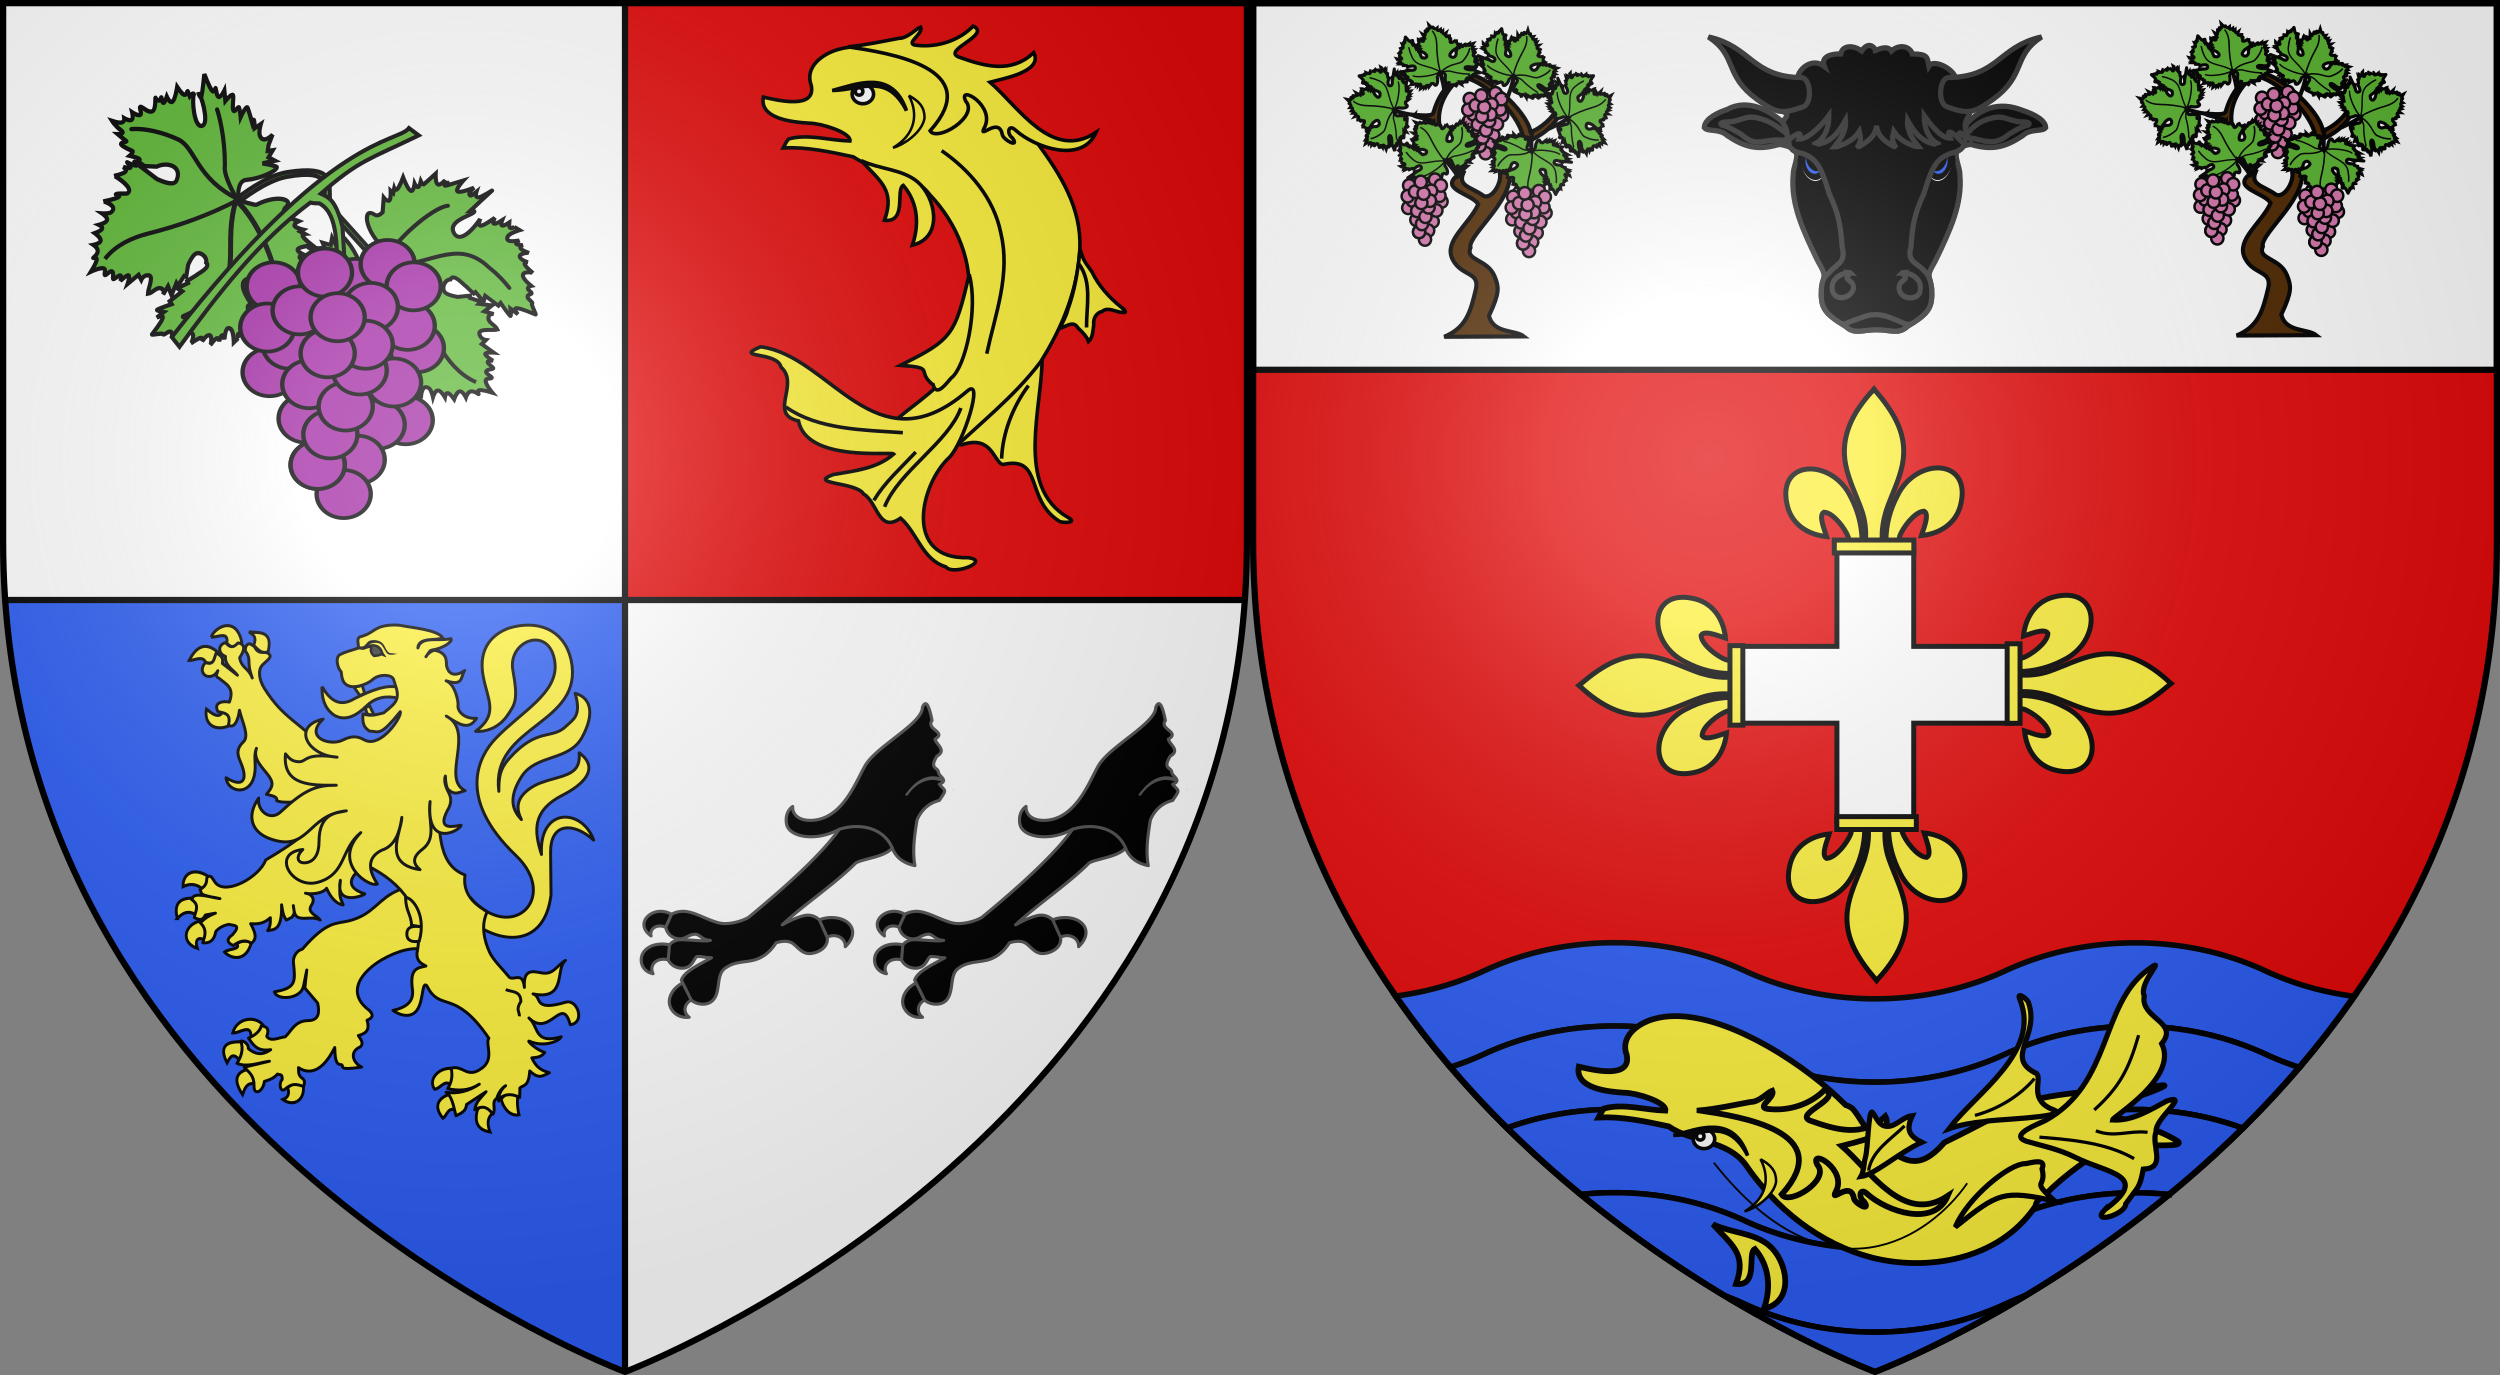
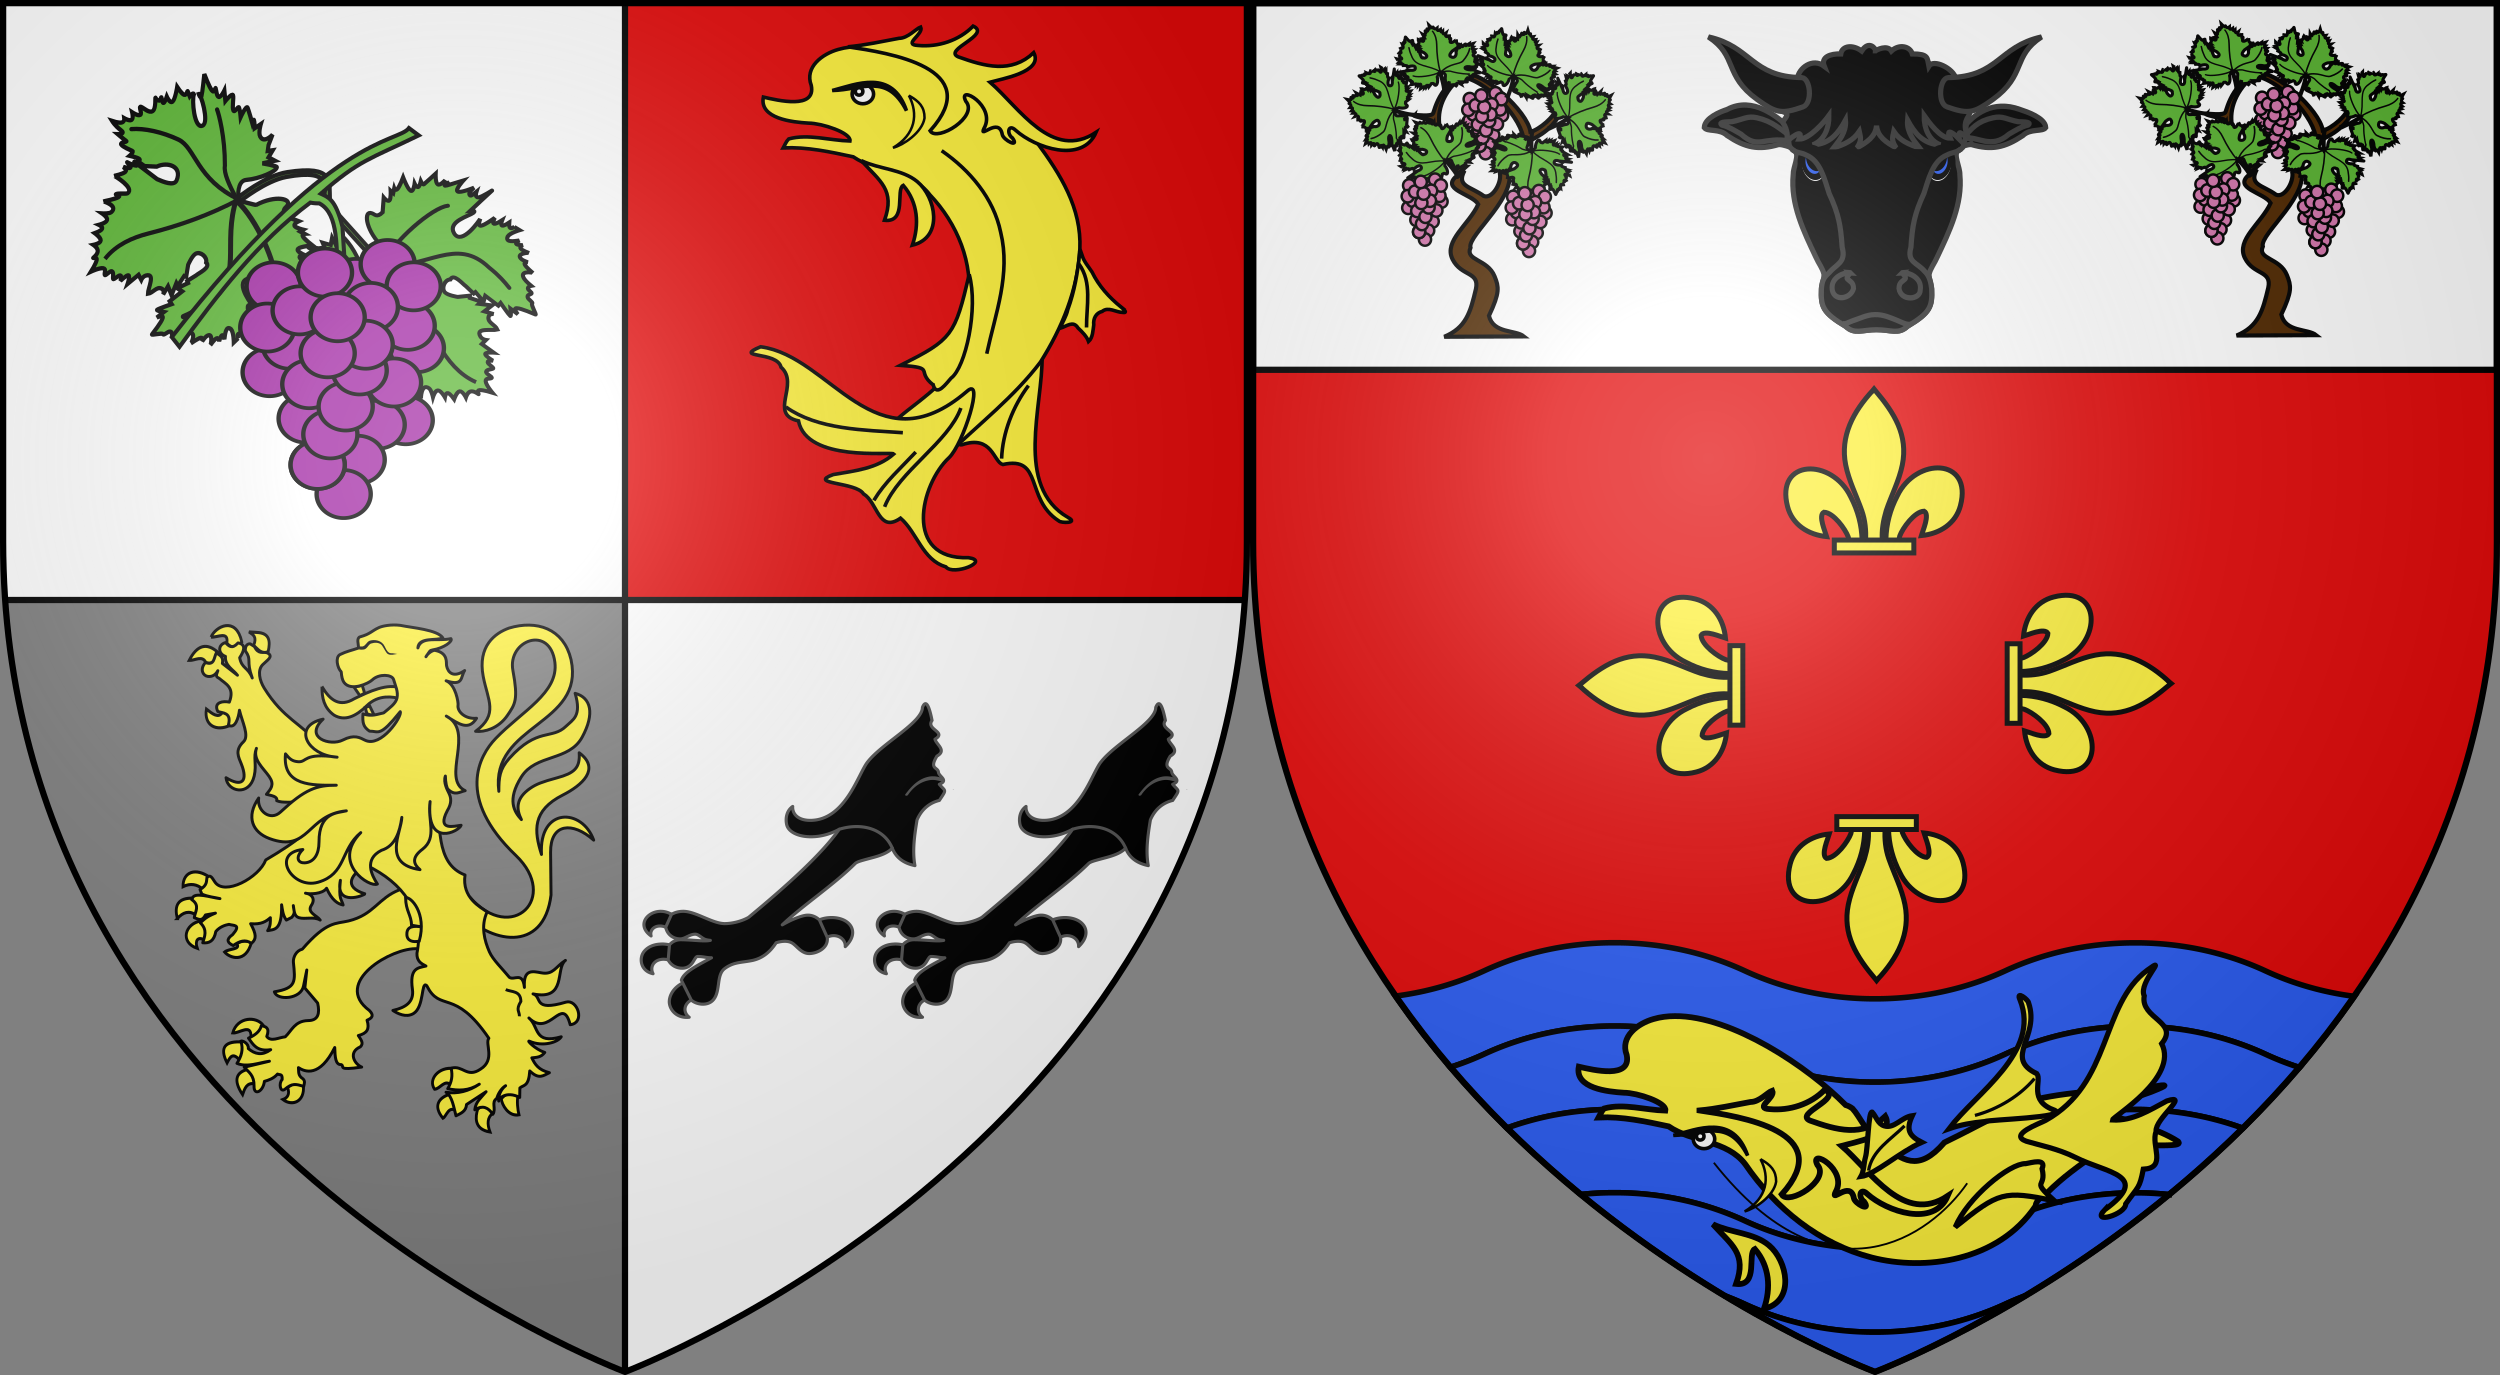
<svg xmlns="http://www.w3.org/2000/svg" xmlns:xlink="http://www.w3.org/1999/xlink" width="600" height="330" version="1.0">
  <rect width="100%" height="100%" fill="#808080" stroke="none" />
  <defs>
    <g id="b">
      <path id="a" d="M0 0v1h.5L0 0z" transform="rotate(18 3.157 -.5)" />
      <use xlink:href="#a" width="810" height="540" transform="scale(-1 1)" />
    </g>
    <g id="c">
      <use xlink:href="#b" width="810" height="540" transform="rotate(72)" />
      <use xlink:href="#b" width="810" height="540" transform="rotate(144)" />
    </g>
    <g id="f">
      <path id="e" d="M0 0v1h.5L0 0z" transform="rotate(18 3.157 -.5)" />
      <use xlink:href="#e" width="810" height="540" transform="scale(-1 1)" />
    </g>
    <g id="g">
      <use xlink:href="#f" width="810" height="540" transform="rotate(72)" />
      <use xlink:href="#f" width="810" height="540" transform="rotate(144)" />
    </g>
    <radialGradient id="h" cx="-80" cy="-80" r="405" gradientUnits="userSpaceOnUse">
      <stop offset="0" style="stop-color:#fff;stop-opacity:.31" />
      <stop offset=".19" style="stop-color:#fff;stop-opacity:.25" />
      <stop offset=".6" style="stop-color:#6b6b6b;stop-opacity:.125" />
      <stop offset="1" style="stop-color:#000;stop-opacity:.125" />
    </radialGradient>
    <radialGradient xlink:href="#h" id="p" cx="-80" cy="-80" r="405" gradientUnits="userSpaceOnUse" />
    <radialGradient xlink:href="#h" id="n" cx="-80" cy="-80" r="405" gradientUnits="userSpaceOnUse" />
    <path id="d" d="M2.922 27.672c0-5.951 2.317-9.843 5.579-11.012 1.448-.519 3.307-.273 5.018 1.447 2.119 2.129 2.736 7.993-3.483 9.121.658-.956.619-3.081-.714-3.787-.99-.524-2.113-.253-2.676.123-.824.552-1.729 2.106-1.679 4.108H2.922z" />
    <path id="o" d="M-298.5-298.5h597V-40C298.5 246.31 0 358.5 0 358.5S-298.5 246.31-298.5-40v-258.5z" />
  </defs>
  <path d="M300.75.75h298.5V130C599.25 273.155 450 329.25 450 329.25S300.75 273.155 300.75 130V.75z" style="fill:#e20909" />
-   <path d="M.75.75h298.5V130C299.25 273.155 150 329.25 150 329.25S.75 273.155.75 130V.75z" style="fill:#2b5df2" />
+   <path d="M.75.75h298.5V130C299.25 273.155 150 329.25 150 329.25V.75z" style="fill:#2b5df2" />
  <path d="M307.5 842.898c-11.392 0-22.05 2.453-31.25 6.718-6.476 3.004-13.678 5.111-21.344 6.094a216.56 216.56 0 0 0 13.172 17.078 70.243 70.243 0 0 0 8.172-3.172c9.2-4.265 19.858-6.718 31.25-6.718 11.396 0 22.047 2.482 31.25 6.75 9.2 4.265 19.858 6.719 31.25 6.718 11.396 0 22.047-2.45 31.25-6.718 9.2-4.266 19.858-6.719 31.25-6.719 11.396 0 22.047 2.482 31.25 6.75a70.278 70.278 0 0 0 8.125 3.172 216.625 216.625 0 0 0 13.188-17.078c-7.655-.985-14.847-3.096-21.313-6.094-9.203-4.268-19.854-6.75-31.25-6.75-11.392 0-22.05 2.453-31.25 6.719-9.203 4.268-19.854 6.718-31.25 6.718-11.392 0-22.05-2.453-31.25-6.718-9.203-4.268-19.854-6.75-31.25-6.75z" style="fill:#2b5df2;fill-opacity:1;stroke:#000;stroke-width:1.342;stroke-miterlimit:4;stroke-dasharray:none;stroke-opacity:1" transform="translate(80 -616.648)" />
  <path d="M307.5 862.898c-11.392 0-22.05 2.453-31.25 6.718a70.241 70.241 0 0 1-8.172 3.172 236.135 236.135 0 0 0 13.578 14.594c7.878-2.877 16.619-4.484 25.844-4.484 11.396 0 22.047 2.482 31.25 6.75 9.2 4.265 19.858 6.719 31.25 6.718 11.396 0 22.047-2.45 31.25-6.718 9.2-4.266 19.858-6.719 31.25-6.719 9.21 0 17.931 1.625 25.797 4.5a236.178 236.178 0 0 0 13.578-14.578 70.278 70.278 0 0 1-8.125-3.172c-9.203-4.268-19.854-6.75-31.25-6.75-11.392 0-22.05 2.453-31.25 6.719-9.203 4.268-19.854 6.719-31.25 6.718-11.392 0-22.05-2.453-31.25-6.718-9.203-4.268-19.854-6.75-31.25-6.75z" style="fill:#2b5df2;fill-opacity:1;stroke:#000;stroke-width:1.342;stroke-miterlimit:4;stroke-dasharray:none;stroke-opacity:1" transform="translate(80 -616.648)" />
  <path d="M307.5 882.898c-9.225 0-17.966 1.607-25.844 4.484 5.841 5.775 11.811 11.072 17.735 15.938a78.093 78.093 0 0 1 8.109-.422c11.396 0 22.047 2.482 31.25 6.75 9.2 4.265 19.858 6.719 31.25 6.718 11.396 0 22.047-2.45 31.25-6.718 9.2-4.266 19.858-6.719 31.25-6.719 2.74 0 5.433.144 8.078.422 5.919-4.86 11.882-10.154 17.719-15.922-7.866-2.875-16.587-4.5-25.797-4.5-11.392 0-22.05 2.453-31.25 6.719-9.203 4.268-19.854 6.719-31.25 6.718-11.392 0-22.05-2.453-31.25-6.718-9.203-4.268-19.854-6.75-31.25-6.75z" style="fill:#2b5df2;fill-opacity:1;stroke:#000;stroke-width:1.342;stroke-miterlimit:4;stroke-dasharray:none;stroke-opacity:1" transform="translate(80 -616.648)" />
  <path d="M307.5 902.898c-2.75 0-5.454.145-8.11.422 12.078 9.92 24.005 17.982 34.532 24.312a70.334 70.334 0 0 1 4.828 2.016c9.2 4.265 19.858 6.719 31.25 6.718 11.396 0 22.047-2.45 31.25-6.718a69.637 69.637 0 0 1 4.828-2.016c10.517-6.324 22.434-14.374 34.5-24.281a77.365 77.365 0 0 0-8.078-.422c-11.392 0-22.05 2.453-31.25 6.719-9.203 4.268-19.854 6.719-31.25 6.718-11.392 0-22.05-2.453-31.25-6.718-9.203-4.268-19.854-6.75-31.25-6.75z" style="fill:#2b5df2;fill-opacity:1;stroke:#000;stroke-width:1.342;stroke-miterlimit:4;stroke-dasharray:none;stroke-opacity:1" transform="translate(80 -616.648)" />
  <path d="M333.922 927.632C354.71 940.133 370 945.898 370 945.898s15.29-5.765 36.078-18.266a69.637 69.637 0 0 0-4.828 2.016c-9.203 4.268-19.854 6.719-31.25 6.718-11.392 0-22.05-2.453-31.25-6.718a70.334 70.334 0 0 0-4.828-2.016z" style="fill:#2b5df2;fill-opacity:1;stroke:#000;stroke-width:1.342;stroke-miterlimit:4;stroke-dasharray:none;stroke-opacity:1" transform="translate(80 -616.648)" />
  <path d="M1468.142 518.356c.018 0 .036 0 0 0z" style="fill:#feed01;fill-opacity:1;fill-rule:evenodd;stroke:none;stroke-width:1px;stroke-linecap:butt;stroke-linejoin:miter;stroke-opacity:1" transform="translate(80 -616.648)" />
  <path d="M220.75 617.398h298.5v88h-298.5v-88z" style="fill:#fff;fill-opacity:1;fill-rule:nonzero;stroke:#000;stroke-width:1.5;stroke-linecap:butt;stroke-linejoin:round;stroke-miterlimit:4;stroke-dashoffset:0;stroke-opacity:1" transform="translate(80 -616.648)" />
  <path d="M-79.25 617.398v129.25c0 4.763.165 9.429.484 14H70v-143.25H-79.25z" style="fill:#fff;fill-opacity:1;fill-rule:nonzero;stroke:none;stroke-width:1;stroke-linecap:butt;stroke-linejoin:round;stroke-miterlimit:4;stroke-dasharray:none;stroke-opacity:1" transform="translate(80 -616.648)" />
  <path d="M219.25 617.398H70v328.5s149.25-56.095 149.25-199.25v-129.25z" style="fill:#fff" transform="translate(80 -616.648)" />
  <path d="M219.25 617.398v129.25c0 4.763-.165 9.429-.484 14H70v-143.25h149.25z" style="fill:#e20909;fill-opacity:1;fill-rule:nonzero;stroke:none;stroke-width:1;stroke-linecap:butt;stroke-linejoin:round;stroke-miterlimit:4;stroke-dasharray:none;stroke-opacity:1" transform="translate(80 -616.648)" />
  <path d="M1.234 144h297.532M150 .75v328.5" style="opacity:1;fill:none;fill-opacity:1;fill-rule:nonzero;stroke:#000;stroke-width:1.5;stroke-linecap:butt;stroke-linejoin:round;stroke-miterlimit:4;stroke-dasharray:none;stroke-dashoffset:0;stroke-opacity:1" />
  <path d="M33.894 832.264c10.592 11.96 22.694.032 11.573-10.607-15.247-14.587-9.224-25.244-5.108-29.537 6.613-6.896 15.94-11.528 14.966-19.247-1.212-9.599-12.032-5.572-10.605 2.053 1.405 7.505.529 8.524-1.368 11.33-2.247 3.321-5.809 4.299-8.065 4.046 5.867-4.314 3.095-7.79 1.937-13.832-1.48-7.719 2.994-10.988 6.531-12.255 6.851-2.062 13.781-.004 15.655 7.987 3.579 16.643-20.447 16.249-18.244 33.255.015-3.469.16-5.543 2.653-8.322 7.113-7.93 10.77-4.661 14.307-8.1 1.73-1.682 4.04-2.552 2.31-8.333 4.041 1.08 4.998 5.138 1.793 11.047-3.369 6.213-11.707 4.192-15.405 10.107-3.625 5.796-1.825 8.753.044 10.748-1.342-2.691-1.42-5.39 2.228-7.906 1.531-1.056 2.958-1.61 6.794-2.652 4.32-1.174 5.846-2.465 5.574-6.328 5.516 4.081.67 8.24-4.141 10.681-7.772 3.942-7.287 9.016-5.385 15.009-.68-12.016 10.28-11.783 13.19-3.614-5.333-4.75-10.966-4.318-10.89 3.087l.111 10.774c-1.84 14.96-15.629 12.229-22.947 3.959" style="fill:#fcef3c;fill-opacity:1;stroke:#000;stroke-width:.75;stroke-linejoin:round;stroke-miterlimit:4;stroke-dasharray:none;stroke-opacity:1" transform="matrix(.95 0 0 .95 80.612 -575.27)" />
  <path d="M-3.503 779.02c-.05 2.785.474 5.366 3.065 7.208 2.716 1.575 5.485.33 8.273-2.426 2.946-2.834 6.49-2.337 8.727-1.634.369-1.31-.084-1.843.017-2.72-3.345-1.447-8.216.798-11.923 2.619-3.712 2.256-6.145.366-8.159-3.048z" style="fill:#fcef3c;fill-opacity:1;stroke:#000;stroke-width:.75;stroke-miterlimit:4;stroke-dasharray:none;stroke-opacity:1" transform="matrix(.95 0 0 .95 80.612 -575.27)" />
  <g style="fill:#fcef3c;stroke:#000;stroke-width:2.954;stroke-opacity:1">
    <path d="M862.664 472.577c-7.188-9.211-27.082-8.293-31.832 7.086 6.816.68 19.456-9.608 19.006 3.82 8.305-.468 10.708-4.693 12.826-10.906z" style="fill:#fcef3c;fill-opacity:1;stroke:#000;stroke-width:2.954;stroke-linejoin:miter;stroke-miterlimit:4;stroke-dasharray:none;stroke-opacity:1" transform="matrix(.231 0 0 .252 -136.07 127.026)" />
    <path d="M838.453 505.987c-7.478-8.031-10.06-3.885-13.504 2.243-8.187-14.961-2.04-21.175 16.37-19.903 2.197 4.713 1.025 12.246-2.866 17.66zM847.459 514.084c-13.091 2.806-16.482 10.313-6.395 24.351 2.187-5.864 4.356-11.75 12.534-10.302 1.483-4.79-.707-9.68-6.14-14.05zM887.874 531.88c2.56 5.972-.09 9.655-4.86 11.238 9.901 6.854 22.754 1.966 21.23-13.112-7.109-4.021-11.075-2.607-16.37 1.873z" style="fill:#fcef3c;fill-opacity:1;stroke:#000;stroke-width:2.954;stroke-miterlimit:4;stroke-dasharray:none;stroke-opacity:1" transform="matrix(.231 0 0 .252 -136.07 127.026)" />
  </g>
  <path d="M16.104 830.33c-5.47 2.102-6.435 6.317-12.943 7.885-3.149.759-5.44-.05-11.649 7.129-1.564.369-2.308 2.048-2.25 3.23.495 4.964.828 6.594-4.806 7.543.686 2.291 6.775 1.889 7.378-1.514.094-.531.817-4.005.817-4.005l-.494 4.545 3.238 3.81c.589 2.628.174 4.44-2.48 4.428-3.322.108-4.055 2.52-5.717 4.105-1.596.136-3.624 1.373-4.656-.092.856-2.268-.35-2.531-1.384-2.716-.308 1.374-1.506 2.367-3.236 3.132 1.18 1.604 2.077 3.47 5.609 2.916-2.172 1.601-4.01 1.125-5.657-.27.157-1.34-1.585-2.13-1.893-1.89.746 2.11.101 3.91-.97 5.616 2.574 1.082 5.437-.144 8.196-.54l-6.363 1.513c1.093 1.228 2.535 1.99 2.48 4.752-.087 2.6 2.311 1.446 2.617-1.173.962-.282 2.292-.67 3.316-1.851.654.33 1.24-.2 1.168 1.404-.903.864-.53 3.354.667 2.457 1.825-1.576 2.745-1.382 4.772-.729.104-.576.473-1.355-.2-1.931-1.314-.88-1.006-1.743-1.122-2.821 1.653 1.1 5.367 2.521 9.167-5.077.073 2.404.177 4.4 1.631 4.313 1.017.398-1.281 1.575 5.178.624-1.81-.74-3.523-3.726-.34-5.113 1-.95.058-1.899-.509-2.848 2.163-.559 2.917-1.587 2.203-3.874 1.424-.595 1.749-1.286.586-2.457-9.538-7.077 5.791-16.058 12.176-15.595l5.392-3.457-3.451-11.773-6.471.324z" style="fill:#fcef3c;fill-opacity:1;stroke:#000;stroke-width:.75;stroke-linejoin:round;stroke-miterlimit:4;stroke-dasharray:none;stroke-opacity:1" transform="matrix(.95 0 0 .95 80.612 -575.27)" />
  <g style="fill:#fcef3c;stroke:#000;stroke-width:2.954;stroke-opacity:1">
    <path d="M799.626 342.685c-5.852-4.625-12.566-5.83-20.464-2.342-.056-14.538 13.622-18.222 27.626-8.897-1.412 4.639-3.066 9.057-7.162 11.239zM773.28 370.783c-3.419-12.474.547-20.053 16.881-19.435 2.937 3.872 7.292 6.562 3.07 16.391-7.79-5.24-14.203-2.924-19.952 3.044zM798.09 372.89c4.946 6.322 8.193 12.644 4.35 18.967-8.001-5.031-11.16.056-8.442 7.258-18.46-5.81-12.894-23.612 4.093-26.225zM834.925 394.666c5.494-3.163 10.533-2.989 15.347-1.17-5.978 20.376-22.706 14.734-27.881 9.132 4.344-3.472 17.501-2.217 12.534-7.962z" style="fill:#fcef3c;fill-opacity:1;stroke:#000;stroke-width:2.954;stroke-miterlimit:4;stroke-dasharray:none;stroke-opacity:1" transform="matrix(.231 0 0 .252 -136.07 127.026)" />
  </g>
  <g style="fill:#fcef3c;stroke:#000;stroke-width:2.954;stroke-opacity:1">
    <path d="M828.018 186.74c-13.82 6.043-27.245.561-24.555-15.454 6.568 4.735 12.686 9.137 16.626 3.044 5.688.234 9.047 3.454 7.93 12.41zM802.95 127.031c-3.537-7.426-11.437-1.875-17.393-2.107 8.263-14.803 18.254-17.275 29.928-7.727-2.034 6.026-3.863 12.314-12.534 9.834zM808.322 102.68c6.403.636 18.51-6.186 16.371 5.62 4.844 5.575 10.078 4.72 15.603-.937-6.06-25.406-27.664-14.525-31.974-4.683zM852.574 110.64c3.55-8.067-.098-10.077-4.86-12.877l7.93.468c13.867.447 14.36 8.545 12.022 18.264-7.023 3.063-10.621-2.492-15.092-5.854z" style="fill:#fcef3c;fill-opacity:1;stroke:#000;stroke-width:2.954;stroke-miterlimit:4;stroke-dasharray:none;stroke-opacity:1" transform="matrix(.231 0 0 .252 -136.07 127.026)" />
  </g>
  <g style="fill:#fcef3c;stroke:#000;stroke-width:2.954;stroke-opacity:1">
    <path d="M1060.277 513.615c3.647 6.117 1 11.122-2.813 15.923-6.094-6.431-11.19 3.576-16.883 3.746-7.364-9.437 4.845-21.822 19.696-19.669zM1063.602 554.123c.898-4.801 1.243-9.466-6.906-16.156-11.329 3.055-18.268 10.955-7.418 22.947 3.764-1.828 5.655-12.549 14.324-6.79zM1085.345 552.25c7.949-6.469 14.594-1.902 15.859 3.747-5.95 4.148-6.17 10.254-3.07 18.03-17.188-2.611-15.061-14.877-12.79-21.777zM1127.295 539.138c-1.437 5.246-.349 13.895.941 18.517-11.056 1.957-17.877-9.844-18.335-15.24 4.608-5.116 8.694-6.899 17.394-3.277z" style="fill:#fcef3c;fill-opacity:1;stroke:#000;stroke-width:2.954;stroke-miterlimit:4;stroke-dasharray:none;stroke-opacity:1" transform="matrix(.231 0 0 .252 -136.07 127.026)" />
  </g>
  <path d="M-27.91 767.886c-2.048.635-1.79 2.88.01 3.482-.209 2.398 2.139 3.47 3.035 4.763l-3.81-2.975c.364-1.765-.739-2.063-1.528-2.673-.623 1.172-.442 3.319-2.744 2.437-1.534 1.695-.633 3.351.604 3.513 1.07.14 1.984-.411 2.518-1.445-.136.67-.863 1.425.31 1.908 1.635 1.433 4.043 2.286 2.594 6.035-1.53-.358-4.092.014-2.904 2.36 1.195.437 3.545.172 2.669 3.438 1.682 1.119 2.598-1.914 2.795-3.752.66 2.882 2.561 6.492 1.024 7.955-2.285 2.174-1.25 3.863-.538 5.657 1.696 4.272.21 5.952-3.874 3.435.318 3.563 5.875 4.808 7.106-.406.7-2.964-.312-4.767.572-7.01-.957 2.813 1.629 4.86 3.213 7.107 1.475 2.093.39 3.165-.688 4.505 1.268.333 2.873.498 2.593 1.606 1.425.69 4.424.192 5.865.448l1.145 7.79c-2.262 2.125-6.032 4.532-9.785 6.74-1.605 4.413-10.481 9.273-12.888 5.5-.763-1.195-1.127-1.832-1.954-1.08-.184.974.152 1.895-1.754 3.06l.462 1.143c1.694.72 3.06.785 4.574 1.143-2.208-.262-6.649-1.823-6.981-.004l-.186.23c2.255 1.528.842 3.063.688 4.59.94.279 1.88 1.148 2.82-.689l2.518-.462c-2.395.955-2.985 1.686-3.82 2.446 1.875 1.82 1.085 3.42.613 5.043 1.652.172 2.848-.415 3.3-2.846.992-1.19 2.348-1.63 3.34-1.81 1.028.377 3.24-.088.915 2.588-1.81 1.266-1.279 2.1.15 2.757 1.526-1.066 3.05-1.693 4.575-.538 1.35-1.086 1.268-2.308-.182-4.968 2.683.233 3.888-.56 4.982-1.52-.002 1.038.106 2.043-.68 3.277 1.524-.35 3.672.172 3.521-6.543.234 1.29.25 2.58 1.205 3.87l1.39-.707c1.014-1.299.435-1.659.364-2.957.221 1.205.165 2.665 1.377 3.044 1.633.512 3.763-.383 5.413.62-.776-1.196-3.472-1.846-2.216-3.752 1.178-1.788-.212-2.931-1.498-3.05.885.286 4.31.291 5.325-1.24 1.347 3.017 2.833 3.976 4.18 4.227-.379-1.492-1.188-1.29-.689-6.238-1.394 6.817 6.26 3.732 6.187 3.414-5.694-1.762-3.357-5.096.396-7.206 9.19 4.435 14.814 11.767 12.76 22.222-.084 2.017 1.095 2.62 2.273 3.23-2.098.503-4.164.475-3.414 5.894.441 3.185-1.681 4.586-4.932 5.326 1.132.771 3.306 1.894 5.17.795 2.825-1.666 1.912-8.41 3.365-7.075 3.48 6.953 6.948.432 15.705 13.307-1.06 1.337 1.724 5.417-2.115 7.801-3.444 2.37-4.448-1.113-7.404-.227.393 1.966.175 3.344-.867 5.166 2.658.547 5.311.597 7.969-1.142-2.61 1.771-5.568 2.527-8.403 2.04 1.579.972 1.966 3.94 2.518 5.95 1.217-.62 2.553-1.121 2.66-2.853l4.941-3.23c-1.122 1.398-2.654 2.5-2.848 4.562 1.975-1.267 3.407-.577 4.555 1.133.917-1.429-.474-3.035.953-3.953.345-1.126 1.103-2.549 2.273-3.262-1.344 1.014-1.908 2.779-1.73 3.88-.155-.531 1.807-2.703 5.288-.917l.044-2.396c.959-.833 2.227-.24 2.5-4.298 2.373 2.262 3.378 1.166 4.96.444-2.768-.718-3.609-2.043-4.44-3.75 1.23-.144 2.32-.097 3.27-1.362-2.386-.764-4.818-3.264-3.819-2.821 3.283 1.456 7.155.273 7.979-1.143-6.998 2.031-5.55-2.56-8.167-4.75 5.291 5.173 8.411-6.049 10.44 1.71 3.91-.496 1.822-6.57-1.104-5.705-8.511 2.513-5.841-1.355-8.294-2.088 8.653 1.774 5.533-6.414 8.186-8.465-2.542 1.62-3.04 3.728-6.116 3.139-2.084-.38-4.575-1.075-4.244 3.683-.453-4.112-2.588-1.673-3.8-2.54-1.85-2.265-4.16-4.427-5.052-6.454-1.232-2.8-2.238-6.5-.572-10.07-1.758-1.241-6.411-3.595-5.58-9.335-7.636-2.859-6.151-12.866-7.089-21.099l-29.39-11.456c-4.972-5.945-9.345-6.746-14.27-14.686-1.126-1.817-1.77-4.468-.375-5.88 1.146-1.162 2.878-2.097 1.186-2.988-1.094-.395-2.188.555-3.282-1.606l-1.065-.69c-.798 0-1.242.537-1.226 1.758 1.756 2.458.116 2.306 1.754 6.875-1.038-2.74-2.653-2.322-3.172-5.119 1.024-1.578 1.787-3.36-.412-3.74-1.62 1.772-2.361.706-3.197-.075z" style="fill:#fcef3c;fill-opacity:1;stroke:#000;stroke-width:.75;stroke-linejoin:round;stroke-miterlimit:4;stroke-dasharray:none;stroke-opacity:1" transform="matrix(.95 0 0 .95 80.612 -575.27)" />
  <path d="M17.614 832.368c.036 3.275 1.438 4.344 1.51 6.927l2.735.447c-2.246-.383-3.904-.183-3.922 1.713-.085 1.793 1.51 2.234 3.128 1.837 1.973-7.125-2.228-11.343-3.451-10.924z" style="fill:#fcef3c;fill-opacity:1;stroke:#000;stroke-width:.75;stroke-miterlimit:4;stroke-dasharray:none;stroke-opacity:1" transform="matrix(.95 0 0 .95 80.612 -575.27)" />
  <path d="M42.906 855.55c1.5.666 3.768.21 3.829 2.971-1.385 2.269-.286 2.548-.378 3.78" style="opacity:.98;fill:none;fill-opacity:1;stroke:#000;stroke-width:.75;stroke-miterlimit:4;stroke-dasharray:none;stroke-opacity:1" transform="matrix(.95 0 0 .95 80.612 -575.27)" />
  <path d="m9.674 786.246-1.14-2.354-1.111.42.402 1.5c1.039.492.97.292 1.849.434zM4.563 779.098l2.09-.416.613 1.998-1.21.606-1.493-2.188z" style="fill:#fcef3c;fill-opacity:1;stroke:#000;stroke-width:.75;stroke-miterlimit:4;stroke-dasharray:none;stroke-opacity:1" transform="matrix(.95 0 0 .95 80.612 -575.27)" />
  <path d="M14.589 777.243c-.373-1.334-3.706-1.564-5.418.09-.86.83-5.419 3.021-7.145.582-.36-.51-.587-1.406-.681-2.654-.976-.943-1.583-3.703-.28-4.363 1.544-.783 3.114-1.1 4.671-1.651-.012-.944-.606-2.542.407-2.821 2.559-.704 2.891-1.496 4.746-2.34.878-.399 3.05-.842 5.391-.557 3.143.645 9.375 1.107 10.728 3.15-1.485.83-6.15-.302-6.288 2.552.855-3.137 5.175-1.575 8.333-2.35.63.634-1.85 2.445-4.612 2.854-.747.111-.693.315-1.688 1.73.446-.879 1.756-1.718 2.313-1.609 3.372.663 2.758 3.15 2.897 3.873.344 1.794 1.784 3.133 4.57 1.216-1.092 1.622-.22 4.051-4.684 2.591 2.448.957 3.112 5.568 3.017 6.092-.297 1.642 1.766 3.653 4.672 3.371-1.99 3.209-4.352 1.555-7.65-.55 7.4 3.853-1.427 15.9 4.777 18.848-1.409.294-2.565 1.37-4.333-.352-.32-.311-.66-1.66-.67-3.344-.595 1.626.559 3.616.932 4.407.535 1.135.719 2.435-.463 4.38-2.703 5.213 1.811 3.844 3.504 3.646-.36 1.44-8.93 6.015-7.832-5.985-.717 4.723 1.922 9.062-1.922 12.04-2.936 2.21-2.187 3.85-.628 5.162-9.69-1.443-4.732-9.28-4.594-13.212-.521 3.761-1.687 7.242-5.152 8.325-4.53 2.298-2.434 6.334-1.02 8.512-1.859 1.043-11.773-5.267-4.201-12.984-5.17 4.245-3.652 10.52-10.833 12.549-6.543 1.848-12.03-7.407-3.8-8.284-2.012 2.004-1.204 3.47.48 3.371 2.277-.133 3.61-2.074 3.604-5.284-.013-7.677 4.818-7.294 6.907-7.856-9.957.938-9.343 10.746-19.427 7.002-4.252-1.578-6.039-5.445-2.719-10.245-.498 3.182 2.896 5.994 5.52 3.54 6.204-5.803 9.174-6.787 14.085-6.764-6.15.028-13.656.254-12.83-7.92 1.11 1.373 1.759 1.866 3.201 1.98 2.307.182 1.198-2.363 9.835-1.146-7.628-.418-11.475-7.912-3.538-9.61-4.985 4.708 1.848 6.904 4.976 5.284 2.888-1.495 4.352-.6 5.579.02 4.11 2.08 9.53-6.13 8.932-7.192-5.252 6.55-5.359 4.914-7.771 4.917-1.543-1.072-1.79-2.03-1.647-4.358 2.273.776 3.677.041 5.237-.252 1.443-1.229 3.055-2.295 3.362-3.765.342-1.639-.38-2.952-.85-4.636z" style="fill:#fcef3c;fill-opacity:1;stroke:#000;stroke-width:.75;stroke-linejoin:round;stroke-miterlimit:4;stroke-dasharray:none;stroke-opacity:1" transform="matrix(.95 0 0 .95 80.612 -575.27)" />
-   <path d="M6.882 769.366c1.72-1.1 4.155-1.312 4.828 1.15l.332.517-.621-.228c-.338.324-.821.333-1.256.401l-.507.058c-.652-.462-.97-1.245-.784-1.84.321-1.03-1.493-.074-1.992-.058z" style="fill:#313131;stroke:#000;stroke-width:.609;stroke-opacity:1" transform="matrix(.95 0 0 .95 80.612 -575.27)" />
  <path d="M8.541 767.409c-.823.341-.946 1.24-1.805 1.46-.37.045-.706-.033-.706-.033l-.144.78s.426.102.925.042c1.013.01 1.242-1.07 1.996-1.51.938-.308 2.102-.387 2.822.431.72 1.05 1.035 1.933 1.53 2.206.72.398 1.557.06 2.336-.026l-.771-.122c-.848-.217-1.394.45-2.362-1.728-.735-1.653-2.602-1.87-3.821-1.5z" style="fill:#000;fill-opacity:1;stroke:none;stroke-width:3;stroke-linecap:round;stroke-linejoin:round;stroke-miterlimit:4;stroke-dasharray:none;stroke-opacity:1" transform="matrix(.95 0 0 .95 80.612 -575.27)" />
  <g transform="matrix(.5 0 0 .5 -50 1)">
-     <path d="M981.719 261.031v47.219H934.5v36.875h47.219v47.25h36.875v-47.25h47.218V308.25h-47.218v-47.219h-36.875z" style="fill:#fff;fill-opacity:1;stroke:#000;stroke-width:2.4;stroke-miterlimit:4;stroke-dasharray:none;stroke-opacity:1;display:inline" />
    <g id="i" style="display:inline">
      <path d="M1491.364 457.462c.143-6.196 1.676-11.954 4.53-17.411 7.47-15.719 30.291-15.343 25.26 3.88-1.853 7.085-8.15 11.248-15.631 11.962.54-1.866 3.51-8.465 1.113-9.756-3.834.145-8.595 6.77-9.74 9.93-.165.454-.119.978-.303 1.424" style="fill:#fcef3c;fill-opacity:1;fill-rule:evenodd;stroke:#000;stroke-width:2;stroke-linecap:butt;stroke-linejoin:miter;stroke-miterlimit:4;stroke-dasharray:none;stroke-opacity:1;display:inline" transform="matrix(1.201 0 0 1.201 -785.9 -292.44)" />
      <path d="M1481.86 457.871c-.142-6.195-1.674-11.954-4.528-17.41-7.472-15.72-30.292-15.344-25.262 3.88 1.854 7.084 8.151 11.248 15.632 11.962-.54-1.866-3.51-8.465-1.112-9.756 3.833.145 8.594 6.77 9.739 9.93.165.454.119.978.303 1.424" style="fill:#fcef3c;fill-opacity:1;fill-rule:evenodd;stroke:#000;stroke-width:2;stroke-linecap:butt;stroke-linejoin:miter;stroke-miterlimit:4;stroke-dasharray:none;stroke-opacity:1" transform="matrix(1.201 0 0 1.201 -785.9 -292.44)" />
      <path d="M1486.17 397.846c-7.87 8.485-13.156 18.296-10.877 29.803 1.257 6.349 4.304 12.228 6.453 18.344 1.343 3.837 1.687 7.845 1.528 11.878h6.678c-.32-4.063.38-8 1.528-11.878 2.048-6.154 5.163-11.99 6.453-18.344 2.413-11.878-3.25-20.836-10.843-29.765l-.464-.592-.455.554z" style="fill:#fcef3c;fill-opacity:1;fill-rule:nonzero;stroke:#000;stroke-width:2;stroke-linecap:butt;stroke-linejoin:miter;stroke-miterlimit:4;stroke-dasharray:none;stroke-opacity:1" transform="matrix(1.201 0 0 1.201 -785.9 -292.44)" />
      <path d="M1470.744 457.672h31.789v5.15h-31.789z" style="fill:#fcef3c;fill-opacity:1;stroke:#000;stroke-width:2;stroke-miterlimit:4;stroke-dasharray:none;stroke-opacity:1" transform="matrix(1.201 0 0 1.201 -785.9 -292.44)" />
    </g>
    <use xlink:href="#i" width="600" height="660" style="display:inline" transform="rotate(180 1000.153 326.696)" />
    <use xlink:href="#i" width="600" height="660" style="display:inline" transform="rotate(90 1000.153 326.696)" />
    <use xlink:href="#i" width="600" height="660" style="display:inline" transform="rotate(-90 999.852 326.7)" />
  </g>
  <g style="display:inline" transform="matrix(.5 0 0 .5 300 1)">
    <path d="M93.233 159.653c10.458-4.334 12.57-11.7 15.204-22.939 1.83-8.46-7.02-5.93-11.208-14.25-4.428-8.832 7.978-16.717 12.339-26.414-3.016-5.155-19.05-7.023-9.732-14.076l3.128-2.085c-4.072 7.606 2.856 7.522 9.21 12.164 3.912 1.668 8.525-5.816 7.82-10.6l3.476-3.65c6.992 13.478-19.425 33.041-17.637 39.1-2.75 6.205 8.213 5.386 11.555 13.729 2.062 5.15 2.643 7.618-2.692 18.942 2.026 8.644 12.674 6.635 16.768 9.905l-38.231.174zM146.234 50.695c.912 2.431-7.58 9.84-11.618 10.548-1.489-9.97-22.808-29.045-31.478-27.579l-.87 1.39c14.126 2.655 31.485 24.352 28.632 32.195 3.9-2.071 14.221-5.938 17.941-15.164l-2.607-1.39zM103.663 78.065c-8.065-5.821-21.051-22.243-6.086-39.535l-2.954 1.043c-3.822 4.296-5.423 8.707-6.678 12.718-.67 2.143-9.26.434-9.322 1.06-.065.65 8.91 2.192 8.896 2.831-.29 12.535 9.717 22.744 12.646 25l3.498-3.117z" style="fill:#502800;fill-opacity:1;stroke:#000;stroke-width:2;stroke-miterlimit:4;stroke-dasharray:none;stroke-opacity:1;display:inline" />
    <g id="l">
      <path d="M783.942 599.635a19.092 19.799 0 1 1 .031.01" style="fill:#d576ad;fill-opacity:1;fill-rule:evenodd;stroke:#000;stroke-width:7.869;stroke-linecap:round;stroke-linejoin:round;stroke-miterlimit:4;stroke-dasharray:none;stroke-dashoffset:0;stroke-opacity:1" transform="matrix(.153 0 0 .151 .202 -34.399)" />
      <path d="M783.942 599.635a19.092 19.799 0 1 1 .031.01" style="fill:#d576ad;fill-opacity:1;fill-rule:evenodd;stroke:#000;stroke-width:7.869;stroke-linecap:round;stroke-linejoin:round;stroke-miterlimit:4;stroke-dasharray:none;stroke-dashoffset:0;stroke-opacity:1" transform="matrix(.153 0 0 .151 -.794 -37.184)" />
      <path d="M783.942 599.635a19.092 19.799 0 1 1 .031.01" style="fill:#d576ad;fill-opacity:1;fill-rule:evenodd;stroke:#000;stroke-width:7.869;stroke-linecap:round;stroke-linejoin:round;stroke-miterlimit:4;stroke-dasharray:none;stroke-dashoffset:0;stroke-opacity:1" transform="matrix(.153 0 0 .151 -6.438 -42.54)" />
      <path d="M783.942 599.635a19.092 19.799 0 1 1 .031.01" style="fill:#d576ad;fill-opacity:1;fill-rule:evenodd;stroke:#000;stroke-width:7.869;stroke-linecap:round;stroke-linejoin:round;stroke-miterlimit:4;stroke-dasharray:none;stroke-dashoffset:0;stroke-opacity:1" transform="matrix(.153 0 0 .151 -15.338 -42.111)" />
      <path d="M783.942 599.635a19.092 19.799 0 1 1 .031.01" style="fill:#d576ad;fill-opacity:1;fill-rule:evenodd;stroke:#000;stroke-width:7.869;stroke-linecap:round;stroke-linejoin:round;stroke-miterlimit:4;stroke-dasharray:none;stroke-dashoffset:0;stroke-opacity:1" transform="matrix(.153 0 0 .151 -2.964 -44.896)" />
      <path d="M783.942 599.635a19.092 19.799 0 1 1 .031.01" style="fill:#d576ad;fill-opacity:1;fill-rule:evenodd;stroke:#000;stroke-width:7.869;stroke-linecap:round;stroke-linejoin:round;stroke-miterlimit:4;stroke-dasharray:none;stroke-dashoffset:0;stroke-opacity:1" transform="matrix(.153 0 0 .151 -.142 -42.111)" />
      <path d="M783.942 599.635a19.092 19.799 0 1 1 .031.01" style="fill:#d576ad;fill-opacity:1;fill-rule:evenodd;stroke:#000;stroke-width:7.869;stroke-linecap:round;stroke-linejoin:round;stroke-miterlimit:4;stroke-dasharray:none;stroke-dashoffset:0;stroke-opacity:1" transform="matrix(.153 0 0 .151 -15.772 -31.4)" />
      <path d="M783.942 599.635a19.092 19.799 0 1 1 .031.01" style="fill:#d576ad;fill-opacity:1;fill-rule:evenodd;stroke:#000;stroke-width:7.869;stroke-linecap:round;stroke-linejoin:round;stroke-miterlimit:4;stroke-dasharray:none;stroke-dashoffset:0;stroke-opacity:1" transform="matrix(.153 0 0 .151 -13.602 -34.827)" />
      <path d="M783.942 599.635a19.092 19.799 0 1 1 .031.01" style="fill:#d576ad;fill-opacity:1;fill-rule:evenodd;stroke:#000;stroke-width:7.869;stroke-linecap:round;stroke-linejoin:round;stroke-miterlimit:4;stroke-dasharray:none;stroke-dashoffset:0;stroke-opacity:1" transform="matrix(.153 0 0 .151 -16.027 -36.97)" />
      <path d="M783.942 599.635a19.092 19.799 0 1 1 .031.01" style="fill:#d576ad;fill-opacity:1;fill-rule:evenodd;stroke:#000;stroke-width:7.869;stroke-linecap:round;stroke-linejoin:round;stroke-miterlimit:4;stroke-dasharray:none;stroke-dashoffset:0;stroke-opacity:1" transform="matrix(.153 0 0 .151 -4.791 -39.54)" />
      <path d="M783.942 599.635a19.092 19.799 0 1 1 .031.01" style="fill:#d576ad;fill-opacity:1;fill-rule:evenodd;stroke:#000;stroke-width:7.869;stroke-linecap:round;stroke-linejoin:round;stroke-miterlimit:4;stroke-dasharray:none;stroke-dashoffset:0;stroke-opacity:1" transform="matrix(.153 0 0 .151 -12.516 -39.112)" />
      <path d="M783.942 599.635a19.092 19.799 0 1 1 .031.01" style="fill:#d576ad;fill-opacity:1;fill-rule:evenodd;stroke:#000;stroke-width:7.869;stroke-linecap:round;stroke-linejoin:round;stroke-miterlimit:4;stroke-dasharray:none;stroke-dashoffset:0;stroke-opacity:1" transform="matrix(.153 0 0 .151 -4.05 -24.847)" />
      <path d="M783.942 599.635a19.092 19.799 0 1 1 .031.01" style="fill:#d576ad;fill-opacity:1;fill-rule:evenodd;stroke:#000;stroke-width:7.869;stroke-linecap:round;stroke-linejoin:round;stroke-miterlimit:4;stroke-dasharray:none;stroke-dashoffset:0;stroke-opacity:1" transform="matrix(.153 0 0 .151 -2.276 -30.114)" />
      <path d="M783.942 599.635a19.092 19.799 0 1 1 .031.01" style="fill:#d576ad;fill-opacity:1;fill-rule:evenodd;stroke:#000;stroke-width:7.869;stroke-linecap:round;stroke-linejoin:round;stroke-miterlimit:4;stroke-dasharray:none;stroke-dashoffset:0;stroke-opacity:1" transform="matrix(.153 0 0 .151 -11.865 -25.615)" />
      <path d="M783.942 599.635a19.092 19.799 0 1 1 .031.01" style="fill:#d576ad;fill-opacity:1;fill-rule:evenodd;stroke:#000;stroke-width:7.869;stroke-linecap:round;stroke-linejoin:round;stroke-miterlimit:4;stroke-dasharray:none;stroke-dashoffset:0;stroke-opacity:1" transform="matrix(.153 0 0 .151 -11.468 -29.9)" />
      <path d="M783.942 599.635a19.092 19.799 0 1 1 .031.01" style="fill:#d576ad;fill-opacity:1;fill-rule:evenodd;stroke:#000;stroke-width:7.869;stroke-linecap:round;stroke-linejoin:round;stroke-miterlimit:4;stroke-dasharray:none;stroke-dashoffset:0;stroke-opacity:1" transform="matrix(.153 0 0 .151 -6.22 -20.474)" />
      <path d="M783.942 599.635a19.092 19.799 0 1 1 .031.01" style="fill:#d576ad;fill-opacity:1;fill-rule:evenodd;stroke:#000;stroke-width:7.869;stroke-linecap:round;stroke-linejoin:round;stroke-miterlimit:4;stroke-dasharray:none;stroke-dashoffset:0;stroke-opacity:1" transform="matrix(.153 0 0 .151 -7.74 -16.19)" />
      <path d="M783.942 599.635a19.092 19.799 0 1 1 .031.01" style="fill:#d576ad;fill-opacity:1;fill-rule:evenodd;stroke:#000;stroke-width:7.869;stroke-linecap:round;stroke-linejoin:round;stroke-miterlimit:4;stroke-dasharray:none;stroke-dashoffset:0;stroke-opacity:1" transform="matrix(.153 0 0 .151 -10.562 -19.831)" />
      <path d="M783.942 599.635a19.092 19.799 0 1 1 .031.01" style="fill:#d576ad;fill-opacity:1;fill-rule:evenodd;stroke:#000;stroke-width:7.869;stroke-linecap:round;stroke-linejoin:round;stroke-miterlimit:4;stroke-dasharray:none;stroke-dashoffset:0;stroke-opacity:1" transform="matrix(.153 0 0 .151 -10.562 -19.831)" />
      <path d="M783.942 599.635a19.092 19.799 0 1 1 .031.01" style="fill:#d576ad;fill-opacity:1;fill-rule:evenodd;stroke:#000;stroke-width:7.869;stroke-linecap:round;stroke-linejoin:round;stroke-miterlimit:4;stroke-dasharray:none;stroke-dashoffset:0;stroke-opacity:1" transform="matrix(.153 0 0 .151 -9.185 -23.635)" />
      <path d="M783.942 599.635a19.092 19.799 0 1 1 .031.01" style="fill:#d576ad;fill-opacity:1;fill-rule:evenodd;stroke:#000;stroke-width:7.869;stroke-linecap:round;stroke-linejoin:round;stroke-miterlimit:4;stroke-dasharray:none;stroke-dashoffset:0;stroke-opacity:1" transform="matrix(.153 0 0 .151 -7.523 -27.115)" />
      <path d="M783.942 599.635a19.092 19.799 0 1 1 .031.01" style="fill:#d576ad;fill-opacity:1;fill-rule:evenodd;stroke:#000;stroke-width:7.869;stroke-linecap:round;stroke-linejoin:round;stroke-miterlimit:4;stroke-dasharray:none;stroke-dashoffset:0;stroke-opacity:1" transform="matrix(.153 0 0 .151 -6.004 -31.614)" />
      <path d="M783.942 599.635a19.092 19.799 0 1 1 .031.01" style="fill:#d576ad;fill-opacity:1;fill-rule:evenodd;stroke:#000;stroke-width:7.869;stroke-linecap:round;stroke-linejoin:round;stroke-miterlimit:4;stroke-dasharray:none;stroke-dashoffset:0;stroke-opacity:1" transform="matrix(.153 0 0 .151 -5.352 -34.827)" />
      <path d="M783.942 599.635a19.092 19.799 0 1 1 .031.01" style="fill:#d576ad;fill-opacity:1;fill-rule:evenodd;stroke:#000;stroke-width:7.869;stroke-linecap:round;stroke-linejoin:round;stroke-miterlimit:4;stroke-dasharray:none;stroke-dashoffset:0;stroke-opacity:1" transform="matrix(.153 0 0 .151 -9.477 -33.756)" />
      <path d="M783.942 599.635a19.092 19.799 0 1 1 .031.01" style="fill:#d576ad;fill-opacity:1;fill-rule:evenodd;stroke:#000;stroke-width:7.869;stroke-linecap:round;stroke-linejoin:round;stroke-miterlimit:4;stroke-dasharray:none;stroke-dashoffset:0;stroke-opacity:1" transform="matrix(.153 0 0 .151 -8.391 -38.255)" />
      <path d="M783.942 599.635a19.092 19.799 0 1 1 .031.01" style="fill:#d576ad;fill-opacity:1;fill-rule:evenodd;stroke:#000;stroke-width:7.869;stroke-linecap:round;stroke-linejoin:round;stroke-miterlimit:4;stroke-dasharray:none;stroke-dashoffset:0;stroke-opacity:1" transform="matrix(.153 0 0 .151 -9.769 -43.825)" />
    </g>
    <use xlink:href="#j" width="600" height="660" style="display:inline" transform="scale(1 -1) rotate(-65 -17.357 31.188)" />
    <path id="j" d="M99.654 83.124c-1.663-3.48-6.119-8.041-6.119-8.041s-.265 2.148-.201 2.224c1.977 2.345 1.75 4.646.686 4.225-.464-.132-.632-.724-1.656.012l-.444 1.931s-.49-.656-.779-.45c-.288.207-.376 1.276-.376 1.276l-.333-.337-.241.615s-.113-.424-.496-.084c-.383.34-1.036 1.444-1.036 1.444s-.452-1.604-.848-1.838c-.397-.234-.738.902-.738.902s-.205-.543-.446-.484c-.24.06-.518.722-.518.722s-.19-.524-.389-.41c-.198.115-1.95 1.284-1.95 1.284s.228-1.19-.097-1.425c-.326-.235-1.205.484-1.205.484s.339-.513.192-.587c-.147-.074-.78.29-.78.29s1.807-.725-.099-.312c-1.906.412-2.034.433-2.034.433s1.468-1.165 1.114-1.437c-.354-.272-2.53.349-2.53.349s1.168-.647.73-1.004c-.133-.108-.977.406-.977.406s.381-.736-.205-.728c-.586.008-2.438.93-2.14.759.297-.172 3.572-2.432 3.572-2.432s-.976.04-.382-.309c.634-.373 4.03-.892 3.231-2.5-.894-1.798-4.082 1.514-4.165 1.664 0 0 .606-.932.064-.937-.542-.004-2.232.918-2.232.918s.514-.68.255-.782c-.258-.102-1.29.374-1.29.374s.359-.604.107-.697c-.251-.093-1.112.325-1.112.325s.135-.568-.05-.713c-.183-.145-.687.132-.687.132l.05-.028-.73-.479s1.496-.277 1.88-.71c.578-.842-.927-.68-1.637-.646 0 0 .701-.3.51-.454-.191-.154-.942-.197-.942-.197s.576-.16.383-.432c-.193-.273-1.154-.657-1.154-.657.15.078 2.158.036 1.183-.789-.183-.155-.828-.421-.828-.421s.637.082.496-.286c-.142-.368-1.062-1.187-1.062-1.187.096.092 2.104.514 1.396-.7-.207-.355-.892-.966-.892-.966s.512-.058.546-.315c.034-.258-.658-.573-.41-.716.248-.143.6-.082.617-.409.016-.326-.772-.718-.552-.898.22-.18-.495-1.566-.283-1.477.213.089 2.001.962 2.65 1.01.648.05-.057-.813-.057-.813l.985.807s.029-1.075.192-.957c.162.117 1.181 1.805 1.181 1.805l.39-.331 1.75 1.424.361-.738 1.02 1.317.297-.172 1.026 1.048c.452.329 1.542 1.841 2.164 1.034.88.023 1.547-1.1 1.04-1.663-.377-.418-1.8-.71-1.8-.71l-1.828.05.057-.298-1.615-.603.369-.265-1.906-.329 1.24-.716-1.345-.44s.698.148.85-.385c.208-.728-.863-1.023-1.096-1.695.83-.134 3.278.526 2.657-.74-.2-.408-.758-.515-.758-.515l.688-.503L78.526 62s1.216.158 1.282-.105c.066-.263-1.02-.946-1.02-.946s.782.105.816-.153c.033-.257-.878-.763-.68-.877.199-.115.983-.052 1.084-.361.102-.31-.927-.735-.679-.878.248-.143.89.107.928-.377.038-.485-.778-1.562-.778-1.562s1.335.473 1.863.46c.528-.014.086-.632.249-.514s.633.494 1.112.416c.478-.077.8-.727.8-.727s.365.888.808.857c.443-.03.964-.98.964-.98s.472.773.807.858c.335.084.532-.519.532-.519s.45.93.892.967c.44.036.872-.82.872-.82s.103.959.417 1.187c1.105.802 1.424-1.313 1.404-1.34 0 0 .634 1.54.983 1.92.349.38.211-.677.411-.396.2.281.243 1.39.389 1.522.956.864 2.3-2.222 2.269-2.262 0 0 .486 1.161.87 1.403.384.24.666-.438.666-.438s-.124.905.07 1.018c.195.112.823-.792.71-.568-.114.224-.315 1.054-.27 1.32.043.265.772-.764.446-.258l-1.958 3.405c-.257.918-.654 2.47.262 2.657 2.245.46 2.632-1.698 1.59-3.034l-.214-1.68.525-.99s.253.396.418.076c.165-.32.242-1.356.242-1.356s.68.507.765.246c.085-.26.38-1.41.71-1.68.33-.269.495.826.608.602.114-.225.837-1.33.837-1.33s.184 1.164.666.304c.483-.86 1.142-1.4 1.142-1.4s-.162.927.013 1.315c.175.389.687.239.687.239s-.325.809-.057 1.038c.267.23 1.126-.121 1.126-.121s-.434.899-.178 1.16c.257.263 1.304-.54 1.205-.112-.1.428-.772 1.252-.349 1.682.423.43 2.24-.075 2.04.04-.198.114-.365.409-.319.607.046.199.702.072.503.186-.198.115-.808.255-.744.43.064.175.999.27.999.27s-1.002.63-.582.918c.42.287 2.26.23 2.26.23s-.883.76-.979 1.147c-.096.386.794.282.595.397l-.694.4s.771.349.396.513c-.83-.168-5.197.95-4.44 1.985.64.873 4.824-1.118 4.638-1.359 0 0-.773.393-.305.44.467.049 3.365-.195 3.365-.195s-1.79.98-2.247 1.455c-.457.476.616.332.418.447-.199.115-1.189.342-1.22.65-.03.31 1.098.584 1.098.584l-1.544.415s1.388.68 1.04.881c-.347.2-1.814.16-2.239.446-.425.285.885.494.538.695-.347.2-1.36.467-1.36.467s1.99.439 1.543.697c-.446.257-2.098.999-2.098.999s.624.063.425.178c-.198.114-1.19.316-1.19.316l.772.72s-1.331-.126-1.843.216c-1.077.72.552 1.64.552 1.64l-1.644-.27-2.183 1.26-.682-1.604s-.009 2.023-.244 2.048c-.606.066-2.124-2.021-2.607-3.801-.34-1.254-2.776-.62-2.776-.62s3.421 3.932 6.178 8.001l-.549.428z" style="fill:#5ab532;fill-opacity:1;fill-rule:evenodd;stroke:#000;stroke-width:1.5;stroke-linecap:butt;stroke-linejoin:miter;stroke-miterlimit:4;stroke-dasharray:none;stroke-opacity:1;display:inline" />
    <use xlink:href="#k" width="600" height="660" style="display:inline" transform="scale(1 -1) rotate(-65 -17.296 31.583)" />
    <use xlink:href="#j" width="600" height="660" style="fill:#5ab532;display:inline" transform="rotate(25 187.77 48.041)" />
    <use xlink:href="#j" width="600" height="660" style="display:inline" transform="rotate(55 148.889 86.433)" />
    <use xlink:href="#j" width="600" height="660" style="display:inline" transform="rotate(100 131.781 89.649)" />
    <use xlink:href="#j" width="600" height="660" style="display:inline" transform="rotate(-140 113.672 65.312)" />
    <g id="k" style="fill:none;stroke:#000;stroke-width:2.415;stroke-linecap:round;stroke-miterlimit:4;stroke-dasharray:none;stroke-opacity:1;display:inline">
      <path d="m823.5 359-.25-.5c3.823 7.39 3.537 16.009 2 23.75-3.095 15.594-4.637 30.587-4 46.25 17.365-15.279 31.48-10.058 38.5-16.25 6.708-5.916 12.04-13.09 14.25-19" style="fill:none;fill-opacity:.75;fill-rule:evenodd;stroke:#000;stroke-width:2.415;stroke-linecap:round;stroke-linejoin:miter;stroke-miterlimit:4;stroke-dasharray:none;stroke-opacity:1" transform="matrix(.269 -.155 .18 .232 -204.216 103.558)" />
      <path d="M822.25 427.75C805.49 412.69 785.198 417.046 783 396c-1.205-6.077-1.095-9.522-1-13M821 427.25c-11.489 5.633-36.334 6.472-42.25 2.75M822.5 427.5c6.914-.748 13.286-1.135 16.25.75 12.541 5.21 23.661 6.477 26 6.5" style="fill:none;fill-opacity:.75;fill-rule:evenodd;stroke:#000;stroke-width:2.415;stroke-linecap:round;stroke-linejoin:miter;stroke-miterlimit:4;stroke-dasharray:none;stroke-opacity:1" transform="matrix(.269 -.155 .18 .232 -204.216 103.558)" />
    </g>
    <use xlink:href="#k" width="600" height="660" style="display:inline" transform="rotate(25 189.113 48.806)" />
    <use xlink:href="#k" width="600" height="660" style="display:inline" transform="rotate(55 149.36 86.194)" />
    <use xlink:href="#k" width="600" height="660" style="display:inline" transform="rotate(100 131.917 89.716)" />
    <use xlink:href="#k" width="600" height="660" style="display:inline" transform="rotate(-140 113.672 65.312)" />
    <use xlink:href="#l" width="600" height="660" transform="translate(-29.08 41.458)" />
    <use xlink:href="#l" width="600" height="660" transform="translate(20.85 46.935)" />
  </g>
  <g style="display:inline" transform="matrix(.5 0 0 .5 490.162 .703)">
    <path d="M93.233 159.653c10.458-4.334 12.57-11.7 15.204-22.939 1.83-8.46-7.02-5.93-11.208-14.25-4.428-8.832 7.978-16.717 12.339-26.414-3.016-5.155-19.05-7.023-9.732-14.076l3.128-2.085c-4.072 7.606 2.856 7.522 9.21 12.164 3.912 1.668 8.525-5.816 7.82-10.6l3.476-3.65c6.992 13.478-19.425 33.041-17.637 39.1-2.75 6.205 8.213 5.386 11.555 13.729 2.062 5.15 2.643 7.618-2.692 18.942 2.026 8.644 12.674 6.635 16.768 9.905l-38.231.174zM146.234 50.695c.912 2.431-7.58 9.84-11.618 10.548-1.489-9.97-22.808-29.045-31.478-27.579l-.87 1.39c14.126 2.655 31.485 24.352 28.632 32.195 3.9-2.071 14.221-5.938 17.941-15.164l-2.607-1.39zM103.663 78.065c-8.065-5.821-21.051-22.243-6.086-39.535l-2.954 1.043c-3.822 4.296-5.423 8.707-6.678 12.718-.67 2.143-9.26.434-9.322 1.06-.065.65 8.91 2.192 8.896 2.831-.29 12.535 9.717 22.744 12.646 25l3.498-3.117z" style="fill:#502800;fill-opacity:1;stroke:#000;stroke-width:2;stroke-miterlimit:4;stroke-dasharray:none;stroke-opacity:1;display:inline" />
    <path d="M783.942 599.635a19.092 19.799 0 1 1 .031.01" style="fill:#d576ad;fill-opacity:1;fill-rule:evenodd;stroke:#000;stroke-width:7.869;stroke-linecap:round;stroke-linejoin:round;stroke-miterlimit:4;stroke-dasharray:none;stroke-dashoffset:0;stroke-opacity:1" transform="matrix(.153 0 0 .151 .202 -34.399)" />
    <path d="M783.942 599.635a19.092 19.799 0 1 1 .031.01" style="fill:#d576ad;fill-opacity:1;fill-rule:evenodd;stroke:#000;stroke-width:7.869;stroke-linecap:round;stroke-linejoin:round;stroke-miterlimit:4;stroke-dasharray:none;stroke-dashoffset:0;stroke-opacity:1" transform="matrix(.153 0 0 .151 -.794 -37.184)" />
    <path d="M783.942 599.635a19.092 19.799 0 1 1 .031.01" style="fill:#d576ad;fill-opacity:1;fill-rule:evenodd;stroke:#000;stroke-width:7.869;stroke-linecap:round;stroke-linejoin:round;stroke-miterlimit:4;stroke-dasharray:none;stroke-dashoffset:0;stroke-opacity:1" transform="matrix(.153 0 0 .151 -6.438 -42.54)" />
    <path d="M783.942 599.635a19.092 19.799 0 1 1 .031.01" style="fill:#d576ad;fill-opacity:1;fill-rule:evenodd;stroke:#000;stroke-width:7.869;stroke-linecap:round;stroke-linejoin:round;stroke-miterlimit:4;stroke-dasharray:none;stroke-dashoffset:0;stroke-opacity:1" transform="matrix(.153 0 0 .151 -15.338 -42.111)" />
    <path d="M783.942 599.635a19.092 19.799 0 1 1 .031.01" style="fill:#d576ad;fill-opacity:1;fill-rule:evenodd;stroke:#000;stroke-width:7.869;stroke-linecap:round;stroke-linejoin:round;stroke-miterlimit:4;stroke-dasharray:none;stroke-dashoffset:0;stroke-opacity:1" transform="matrix(.153 0 0 .151 -2.964 -44.896)" />
    <path d="M783.942 599.635a19.092 19.799 0 1 1 .031.01" style="fill:#d576ad;fill-opacity:1;fill-rule:evenodd;stroke:#000;stroke-width:7.869;stroke-linecap:round;stroke-linejoin:round;stroke-miterlimit:4;stroke-dasharray:none;stroke-dashoffset:0;stroke-opacity:1" transform="matrix(.153 0 0 .151 -.142 -42.111)" />
    <path d="M783.942 599.635a19.092 19.799 0 1 1 .031.01" style="fill:#d576ad;fill-opacity:1;fill-rule:evenodd;stroke:#000;stroke-width:7.869;stroke-linecap:round;stroke-linejoin:round;stroke-miterlimit:4;stroke-dasharray:none;stroke-dashoffset:0;stroke-opacity:1" transform="matrix(.153 0 0 .151 -15.772 -31.4)" />
    <path d="M783.942 599.635a19.092 19.799 0 1 1 .031.01" style="fill:#d576ad;fill-opacity:1;fill-rule:evenodd;stroke:#000;stroke-width:7.869;stroke-linecap:round;stroke-linejoin:round;stroke-miterlimit:4;stroke-dasharray:none;stroke-dashoffset:0;stroke-opacity:1" transform="matrix(.153 0 0 .151 -13.602 -34.827)" />
    <path d="M783.942 599.635a19.092 19.799 0 1 1 .031.01" style="fill:#d576ad;fill-opacity:1;fill-rule:evenodd;stroke:#000;stroke-width:7.869;stroke-linecap:round;stroke-linejoin:round;stroke-miterlimit:4;stroke-dasharray:none;stroke-dashoffset:0;stroke-opacity:1" transform="matrix(.153 0 0 .151 -16.027 -36.97)" />
    <path d="M783.942 599.635a19.092 19.799 0 1 1 .031.01" style="fill:#d576ad;fill-opacity:1;fill-rule:evenodd;stroke:#000;stroke-width:7.869;stroke-linecap:round;stroke-linejoin:round;stroke-miterlimit:4;stroke-dasharray:none;stroke-dashoffset:0;stroke-opacity:1" transform="matrix(.153 0 0 .151 -4.791 -39.54)" />
    <path d="M783.942 599.635a19.092 19.799 0 1 1 .031.01" style="fill:#d576ad;fill-opacity:1;fill-rule:evenodd;stroke:#000;stroke-width:7.869;stroke-linecap:round;stroke-linejoin:round;stroke-miterlimit:4;stroke-dasharray:none;stroke-dashoffset:0;stroke-opacity:1" transform="matrix(.153 0 0 .151 -12.516 -39.112)" />
    <path d="M783.942 599.635a19.092 19.799 0 1 1 .031.01" style="fill:#d576ad;fill-opacity:1;fill-rule:evenodd;stroke:#000;stroke-width:7.869;stroke-linecap:round;stroke-linejoin:round;stroke-miterlimit:4;stroke-dasharray:none;stroke-dashoffset:0;stroke-opacity:1" transform="matrix(.153 0 0 .151 -4.05 -24.847)" />
    <path d="M783.942 599.635a19.092 19.799 0 1 1 .031.01" style="fill:#d576ad;fill-opacity:1;fill-rule:evenodd;stroke:#000;stroke-width:7.869;stroke-linecap:round;stroke-linejoin:round;stroke-miterlimit:4;stroke-dasharray:none;stroke-dashoffset:0;stroke-opacity:1" transform="matrix(.153 0 0 .151 -2.276 -30.114)" />
    <path d="M783.942 599.635a19.092 19.799 0 1 1 .031.01" style="fill:#d576ad;fill-opacity:1;fill-rule:evenodd;stroke:#000;stroke-width:7.869;stroke-linecap:round;stroke-linejoin:round;stroke-miterlimit:4;stroke-dasharray:none;stroke-dashoffset:0;stroke-opacity:1" transform="matrix(.153 0 0 .151 -11.865 -25.615)" />
    <path d="M783.942 599.635a19.092 19.799 0 1 1 .031.01" style="fill:#d576ad;fill-opacity:1;fill-rule:evenodd;stroke:#000;stroke-width:7.869;stroke-linecap:round;stroke-linejoin:round;stroke-miterlimit:4;stroke-dasharray:none;stroke-dashoffset:0;stroke-opacity:1" transform="matrix(.153 0 0 .151 -11.468 -29.9)" />
    <path d="M783.942 599.635a19.092 19.799 0 1 1 .031.01" style="fill:#d576ad;fill-opacity:1;fill-rule:evenodd;stroke:#000;stroke-width:7.869;stroke-linecap:round;stroke-linejoin:round;stroke-miterlimit:4;stroke-dasharray:none;stroke-dashoffset:0;stroke-opacity:1" transform="matrix(.153 0 0 .151 -6.22 -20.474)" />
    <path d="M783.942 599.635a19.092 19.799 0 1 1 .031.01" style="fill:#d576ad;fill-opacity:1;fill-rule:evenodd;stroke:#000;stroke-width:7.869;stroke-linecap:round;stroke-linejoin:round;stroke-miterlimit:4;stroke-dasharray:none;stroke-dashoffset:0;stroke-opacity:1" transform="matrix(.153 0 0 .151 -7.74 -16.19)" />
    <path d="M783.942 599.635a19.092 19.799 0 1 1 .031.01" style="fill:#d576ad;fill-opacity:1;fill-rule:evenodd;stroke:#000;stroke-width:7.869;stroke-linecap:round;stroke-linejoin:round;stroke-miterlimit:4;stroke-dasharray:none;stroke-dashoffset:0;stroke-opacity:1" transform="matrix(.153 0 0 .151 -10.562 -19.831)" />
    <path d="M783.942 599.635a19.092 19.799 0 1 1 .031.01" style="fill:#d576ad;fill-opacity:1;fill-rule:evenodd;stroke:#000;stroke-width:7.869;stroke-linecap:round;stroke-linejoin:round;stroke-miterlimit:4;stroke-dasharray:none;stroke-dashoffset:0;stroke-opacity:1" transform="matrix(.153 0 0 .151 -10.562 -19.831)" />
    <path d="M783.942 599.635a19.092 19.799 0 1 1 .031.01" style="fill:#d576ad;fill-opacity:1;fill-rule:evenodd;stroke:#000;stroke-width:7.869;stroke-linecap:round;stroke-linejoin:round;stroke-miterlimit:4;stroke-dasharray:none;stroke-dashoffset:0;stroke-opacity:1" transform="matrix(.153 0 0 .151 -9.185 -23.635)" />
    <path d="M783.942 599.635a19.092 19.799 0 1 1 .031.01" style="fill:#d576ad;fill-opacity:1;fill-rule:evenodd;stroke:#000;stroke-width:7.869;stroke-linecap:round;stroke-linejoin:round;stroke-miterlimit:4;stroke-dasharray:none;stroke-dashoffset:0;stroke-opacity:1" transform="matrix(.153 0 0 .151 -7.523 -27.115)" />
    <path d="M783.942 599.635a19.092 19.799 0 1 1 .031.01" style="fill:#d576ad;fill-opacity:1;fill-rule:evenodd;stroke:#000;stroke-width:7.869;stroke-linecap:round;stroke-linejoin:round;stroke-miterlimit:4;stroke-dasharray:none;stroke-dashoffset:0;stroke-opacity:1" transform="matrix(.153 0 0 .151 -6.004 -31.614)" />
    <path d="M783.942 599.635a19.092 19.799 0 1 1 .031.01" style="fill:#d576ad;fill-opacity:1;fill-rule:evenodd;stroke:#000;stroke-width:7.869;stroke-linecap:round;stroke-linejoin:round;stroke-miterlimit:4;stroke-dasharray:none;stroke-dashoffset:0;stroke-opacity:1" transform="matrix(.153 0 0 .151 -5.352 -34.827)" />
    <path d="M783.942 599.635a19.092 19.799 0 1 1 .031.01" style="fill:#d576ad;fill-opacity:1;fill-rule:evenodd;stroke:#000;stroke-width:7.869;stroke-linecap:round;stroke-linejoin:round;stroke-miterlimit:4;stroke-dasharray:none;stroke-dashoffset:0;stroke-opacity:1" transform="matrix(.153 0 0 .151 -9.477 -33.756)" />
    <path d="M783.942 599.635a19.092 19.799 0 1 1 .031.01" style="fill:#d576ad;fill-opacity:1;fill-rule:evenodd;stroke:#000;stroke-width:7.869;stroke-linecap:round;stroke-linejoin:round;stroke-miterlimit:4;stroke-dasharray:none;stroke-dashoffset:0;stroke-opacity:1" transform="matrix(.153 0 0 .151 -8.391 -38.255)" />
    <path d="M783.942 599.635a19.092 19.799 0 1 1 .031.01" style="fill:#d576ad;fill-opacity:1;fill-rule:evenodd;stroke:#000;stroke-width:7.869;stroke-linecap:round;stroke-linejoin:round;stroke-miterlimit:4;stroke-dasharray:none;stroke-dashoffset:0;stroke-opacity:1" transform="matrix(.153 0 0 .151 -9.769 -43.825)" />
    <use xlink:href="#j" width="600" height="660" style="display:inline" transform="scale(1 -1) rotate(-65 -17.357 31.188)" />
    <path d="M99.654 83.124c-1.663-3.48-6.119-8.041-6.119-8.041s-.265 2.148-.201 2.224c1.977 2.345 1.75 4.646.686 4.225-.464-.132-.632-.724-1.656.012l-.444 1.931s-.49-.656-.779-.45c-.288.207-.376 1.276-.376 1.276l-.333-.337-.241.615s-.113-.424-.496-.084c-.383.34-1.036 1.444-1.036 1.444s-.452-1.604-.848-1.838c-.397-.234-.738.902-.738.902s-.205-.543-.446-.484c-.24.06-.518.722-.518.722s-.19-.524-.389-.41c-.198.115-1.95 1.284-1.95 1.284s.228-1.19-.097-1.425c-.326-.235-1.205.484-1.205.484s.339-.513.192-.587c-.147-.074-.78.29-.78.29s1.807-.725-.099-.312c-1.906.412-2.034.433-2.034.433s1.468-1.165 1.114-1.437c-.354-.272-2.53.349-2.53.349s1.168-.647.73-1.004c-.133-.108-.977.406-.977.406s.381-.736-.205-.728c-.586.008-2.438.93-2.14.759.297-.172 3.572-2.432 3.572-2.432s-.976.04-.382-.309c.634-.373 4.03-.892 3.231-2.5-.894-1.798-4.082 1.514-4.165 1.664 0 0 .606-.932.064-.937-.542-.004-2.232.918-2.232.918s.514-.68.255-.782c-.258-.102-1.29.374-1.29.374s.359-.604.107-.697c-.251-.093-1.112.325-1.112.325s.135-.568-.05-.713c-.183-.145-.687.132-.687.132l.05-.028-.73-.479s1.496-.277 1.88-.71c.578-.842-.927-.68-1.637-.646 0 0 .701-.3.51-.454-.191-.154-.942-.197-.942-.197s.576-.16.383-.432c-.193-.273-1.154-.657-1.154-.657.15.078 2.158.036 1.183-.789-.183-.155-.828-.421-.828-.421s.637.082.496-.286c-.142-.368-1.062-1.187-1.062-1.187.096.092 2.104.514 1.396-.7-.207-.355-.892-.966-.892-.966s.512-.058.546-.315c.034-.258-.658-.573-.41-.716.248-.143.6-.082.617-.409.016-.326-.772-.718-.552-.898.22-.18-.495-1.566-.283-1.477.213.089 2.001.962 2.65 1.01.648.05-.057-.813-.057-.813l.985.807s.029-1.075.192-.957c.162.117 1.181 1.805 1.181 1.805l.39-.331 1.75 1.424.361-.738 1.02 1.317.297-.172 1.026 1.048c.452.329 1.542 1.841 2.164 1.034.88.023 1.547-1.1 1.04-1.663-.377-.418-1.8-.71-1.8-.71l-1.828.05.057-.298-1.615-.603.369-.265-1.906-.329 1.24-.716-1.345-.44s.698.148.85-.385c.208-.728-.863-1.023-1.096-1.695.83-.134 3.278.526 2.657-.74-.2-.408-.758-.515-.758-.515l.688-.503L78.526 62s1.216.158 1.282-.105c.066-.263-1.02-.946-1.02-.946s.782.105.816-.153c.033-.257-.878-.763-.68-.877.199-.115.983-.052 1.084-.361.102-.31-.927-.735-.679-.878.248-.143.89.107.928-.377.038-.485-.778-1.562-.778-1.562s1.335.473 1.863.46c.528-.014.086-.632.249-.514s.633.494 1.112.416c.478-.077.8-.727.8-.727s.365.888.808.857c.443-.03.964-.98.964-.98s.472.773.807.858c.335.084.532-.519.532-.519s.45.93.892.967c.44.036.872-.82.872-.82s.103.959.417 1.187c1.105.802 1.424-1.313 1.404-1.34 0 0 .634 1.54.983 1.92.349.38.211-.677.411-.396.2.281.243 1.39.389 1.522.956.864 2.3-2.222 2.269-2.262 0 0 .486 1.161.87 1.403.384.24.666-.438.666-.438s-.124.905.07 1.018c.195.112.823-.792.71-.568-.114.224-.315 1.054-.27 1.32.043.265.772-.764.446-.258l-1.958 3.405c-.257.918-.654 2.47.262 2.657 2.245.46 2.632-1.698 1.59-3.034l-.214-1.68.525-.99s.253.396.418.076c.165-.32.242-1.356.242-1.356s.68.507.765.246c.085-.26.38-1.41.71-1.68.33-.269.495.826.608.602.114-.225.837-1.33.837-1.33s.184 1.164.666.304c.483-.86 1.142-1.4 1.142-1.4s-.162.927.013 1.315c.175.389.687.239.687.239s-.325.809-.057 1.038c.267.23 1.126-.121 1.126-.121s-.434.899-.178 1.16c.257.263 1.304-.54 1.205-.112-.1.428-.772 1.252-.349 1.682.423.43 2.24-.075 2.04.04-.198.114-.365.409-.319.607.046.199.702.072.503.186-.198.115-.808.255-.744.43.064.175.999.27.999.27s-1.002.63-.582.918c.42.287 2.26.23 2.26.23s-.883.76-.979 1.147c-.096.386.794.282.595.397l-.694.4s.771.349.396.513c-.83-.168-5.197.95-4.44 1.985.64.873 4.824-1.118 4.638-1.359 0 0-.773.393-.305.44.467.049 3.365-.195 3.365-.195s-1.79.98-2.247 1.455c-.457.476.616.332.418.447-.199.115-1.189.342-1.22.65-.03.31 1.098.584 1.098.584l-1.544.415s1.388.68 1.04.881c-.347.2-1.814.16-2.239.446-.425.285.885.494.538.695-.347.2-1.36.467-1.36.467s1.99.439 1.543.697c-.446.257-2.098.999-2.098.999s.624.063.425.178c-.198.114-1.19.316-1.19.316l.772.72s-1.331-.126-1.843.216c-1.077.72.552 1.64.552 1.64l-1.644-.27-2.183 1.26-.682-1.604s-.009 2.023-.244 2.048c-.606.066-2.124-2.021-2.607-3.801-.34-1.254-2.776-.62-2.776-.62s3.421 3.932 6.178 8.001l-.549.428z" style="fill:#5ab532;fill-opacity:1;fill-rule:evenodd;stroke:#000;stroke-width:1.5;stroke-linecap:butt;stroke-linejoin:miter;stroke-miterlimit:4;stroke-dasharray:none;stroke-opacity:1;display:inline" />
    <use xlink:href="#k" width="600" height="660" style="display:inline" transform="scale(1 -1) rotate(-65 -17.296 31.583)" />
    <use xlink:href="#j" width="600" height="660" style="fill:#5ab532;display:inline" transform="rotate(25 187.77 48.041)" />
    <use xlink:href="#j" width="600" height="660" style="display:inline" transform="rotate(55 148.889 86.433)" />
    <use xlink:href="#j" width="600" height="660" style="display:inline" transform="rotate(100 131.781 89.649)" />
    <use xlink:href="#j" width="600" height="660" style="display:inline" transform="rotate(-140 113.672 65.312)" />
    <g style="fill:none;stroke:#000;stroke-width:2.415;stroke-linecap:round;stroke-miterlimit:4;stroke-dasharray:none;stroke-opacity:1;display:inline">
      <path d="m823.5 359-.25-.5c3.823 7.39 3.537 16.009 2 23.75-3.095 15.594-4.637 30.587-4 46.25 17.365-15.279 31.48-10.058 38.5-16.25 6.708-5.916 12.04-13.09 14.25-19" style="fill:none;fill-opacity:.75;fill-rule:evenodd;stroke:#000;stroke-width:2.415;stroke-linecap:round;stroke-linejoin:miter;stroke-miterlimit:4;stroke-dasharray:none;stroke-opacity:1" transform="matrix(.269 -.155 .18 .232 -204.216 103.558)" />
      <path d="M822.25 427.75C805.49 412.69 785.198 417.046 783 396c-1.205-6.077-1.095-9.522-1-13M821 427.25c-11.489 5.633-36.334 6.472-42.25 2.75M822.5 427.5c6.914-.748 13.286-1.135 16.25.75 12.541 5.21 23.661 6.477 26 6.5" style="fill:none;fill-opacity:.75;fill-rule:evenodd;stroke:#000;stroke-width:2.415;stroke-linecap:round;stroke-linejoin:miter;stroke-miterlimit:4;stroke-dasharray:none;stroke-opacity:1" transform="matrix(.269 -.155 .18 .232 -204.216 103.558)" />
    </g>
    <use xlink:href="#k" width="600" height="660" style="display:inline" transform="rotate(25 189.113 48.806)" />
    <use xlink:href="#k" width="600" height="660" style="display:inline" transform="rotate(55 149.36 86.194)" />
    <use xlink:href="#k" width="600" height="660" style="display:inline" transform="rotate(100 131.917 89.716)" />
    <use xlink:href="#k" width="600" height="660" style="display:inline" transform="rotate(-140 113.672 65.312)" />
    <use xlink:href="#l" width="600" height="660" transform="translate(-29.08 41.458)" />
    <use xlink:href="#l" width="600" height="660" transform="translate(20.85 46.935)" />
  </g>
  <g style="display:inline">
    <g style="fill:#e20909;stroke:#000;stroke-width:6.197;stroke-miterlimit:4;stroke-dasharray:none;stroke-opacity:1">
      <g style="fill:#e20909;stroke:#000;stroke-width:6.197;stroke-miterlimit:4;stroke-dasharray:none;stroke-opacity:1">
        <path d="M-354.41 200.719c-5.894.303-11.97-.757-17.723.855-22.042 13.19-38.528 14.451-63.683 6.782-10.904-5.84-24.424 2.536-29.498-1.483-2.345-10.849 17.443-23.694 24.77-28.407 29.344-20.227 56.46-9.584 72.418 1.818 6.21.824 9.143.85 15.348 1.5" style="fill:#000;fill-rule:evenodd;stroke:#313131;stroke-width:6.197;stroke-linecap:butt;stroke-linejoin:miter;stroke-miterlimit:4;stroke-dasharray:none;stroke-opacity:1" transform="matrix(-.189 .055 .052 .2 392.291 14.827)" />
        <path d="M-363.305 192.508c-15.085-9.197-22.918-14.848-42.958-13.641-11.937.743-15.58 6.366-28.11 12.471-.68.505-17.863 4.505-10.954 7.013 9.456-.377 16.994 2.054 25.596 3.977 26.035 11.72 36.712-8.156 53.628-9.937" style="fill:#000;fill-rule:evenodd;stroke:#313131;stroke-width:6.197;stroke-linecap:butt;stroke-linejoin:miter;stroke-miterlimit:4;stroke-dasharray:none;stroke-opacity:1" transform="matrix(-.189 .055 .052 .2 392.291 14.827)" />
      </g>
      <g style="fill:#e20909;stroke:#000;stroke-width:6.197;stroke-miterlimit:4;stroke-dasharray:none;stroke-opacity:1">
        <path d="M-354.41 200.719c-5.894.303-11.97-.757-17.723.855-22.042 13.19-38.528 14.451-63.683 6.782-10.904-5.84-24.424 2.536-29.498-1.483-2.345-10.849 14.054-22.765 21.38-27.478 26.482-24.017 62.42-7.786 79.197-.04 6.21.824 5.754 1.78 11.959 2.429" style="fill:#000;fill-rule:evenodd;stroke:#313131;stroke-width:6.197;stroke-linecap:butt;stroke-linejoin:miter;stroke-miterlimit:4;stroke-dasharray:none;stroke-opacity:1" transform="matrix(.189 .055 -.052 .2 507.709 14.827)" />
        <path d="M-360.08 188.765c-15.048-4.633-26.143-11.105-46.183-9.898-11.937.743-15.58 6.366-28.11 12.471-.68.505-17.863 4.505-10.954 7.013 9.456-.377 16.994 2.054 25.596 3.977 25.77 11.75 25.692-4.448 59.587-8.14" style="fill:#000;fill-rule:evenodd;stroke:#313131;stroke-width:6.197;stroke-linecap:butt;stroke-linejoin:miter;stroke-miterlimit:4;stroke-dasharray:none;stroke-opacity:1" transform="matrix(.189 .055 -.052 .2 507.709 14.827)" />
      </g>
    </g>
    <path d="M300.738 156.26c6.947 0 10.478 2.452 14.816-1.607 10.967-6.532 12.023-9.417 11.654-17.98-.085-1.965-1.26-4.44-1.253-6.933.556-2.89 2.704-5.46 3.906-8.31 5.847-12.358 12.254-25.438 10.87-39.615.146-3.483-3.471-10.028-.692-11.488 4.022-2.112 2.035-3.908 3.328-5.45.57-9.953 1.662-20.834-4.573-28.871-1.503-4.5-6.608-4.74-10.616-5.259-4.962-6.4-17.525-10.171-27.44-7.862-9.915-2.31-22.479 1.461-27.44 7.862-4.008.52-9.113.758-10.616 5.259-6.236 8.037-5.143 18.918-4.574 28.87 1.294 1.543-.693 3.11 3.328 5.68 2.646 1.692-.838 7.776-.691 11.259-1.384 14.177 5.023 27.257 10.87 39.616 1.202 2.849 3.35 5.42 3.906 8.309.007 2.493-1.168 4.968-1.253 6.934-.369 8.562.687 11.447 11.654 17.979 4.337 4.059 7.869 1.607 14.816 1.607z" style="fill:#000;fill-rule:evenodd;stroke:#313131;stroke-width:2.5;stroke-linecap:butt;stroke-linejoin:miter;stroke-miterlimit:4;stroke-dasharray:none;stroke-opacity:1" transform="matrix(.5 0 0 .5 300 1)" />
    <path d="M300.264 22.382c.34-.355 5.636-3.118 7.605.1 3.851-3.528 8.997-2.236 10.038 1.408 7.93-.027 7.125 1.97 7.933 5.896 2.325-3.72 11.795 1.213 12.816 5.643 2.946 2.838 6.69 11.989 6.823 16.937-.476 2.063-4.22 4.293-.611 11.954-3.82-1.94-4.835-4.889-4.423.345-1.481-1.568-7.013-6.274-4.356-.342-4.772.111-10.152-7.6-12.5-10.863-.092 6.46 2.452 12.027 7.765 14.081-8.403-.405-12.371-5.756-15.72-11.868-.52 5.908 3.31 10.11 5.871 13.477-5.689-2.094-9.36-3.492-12.5-8.046-.685 3.12-1.136 4.489 1.137 7.845-4.846-2.645-8.927-5.342-9.404-10.661-.477 5.319-4.558 8.016-9.404 10.661 2.273-3.356 1.822-4.725 1.136-7.845-3.139 4.554-6.81 5.952-12.5 8.046 2.563-3.367 6.391-7.569 5.872-13.477-3.349 6.112-7.317 11.463-15.72 11.868 5.313-2.054 7.857-7.622 7.765-14.08-2.349 3.261-9.563 11.432-14.334 11.32 2.656-5.931-4.71-.08-6.191 1.489 1.865-5.51-1.91-9.322-1.594-9.816 1.854-2.906 3.42-3.568-.23-5.005.134-4.949 4.335-13.182 7.282-16.02.573-4.558 7.098-9.93 12.816-5.643-1.76-4.484 3.072-6.074 7.933-5.896.686-4.095 5.827-4.53 10.038-1.408 3.533-5.433 6.758-1.08 6.657-.1z" style="fill:#000;fill-rule:evenodd;stroke:#313131;stroke-width:2.5;stroke-linecap:butt;stroke-linejoin:miter;stroke-miterlimit:4;stroke-dasharray:none;stroke-opacity:1" transform="matrix(.5 0 0 .5 300 1)" />
    <path d="M-311.565 219.16a20.803 20.803 0 1 1-41.606 0 20.803 20.803 0 1 1 41.606 0z" style="fill:#fff;stroke:#000;stroke-width:6.91;stroke-miterlimit:4;stroke-dasharray:none;stroke-opacity:1" transform="matrix(.156 0 .026 .209 481.401 -6.001)" />
    <path d="M-311.565 219.16a20.803 20.803 0 1 1-41.606 0 20.803 20.803 0 1 1 41.606 0z" style="fill:#2b5df2;fill-opacity:1;stroke:#000;stroke-width:9.149;stroke-miterlimit:4;stroke-dasharray:none;stroke-opacity:1" transform="matrix(.116 0 .019 .161 469.61 3.834)" />
    <path d="M-311.565 219.16a20.803 20.803 0 1 1-41.606 0 20.803 20.803 0 1 1 41.606 0z" style="fill:#000;stroke:#000;stroke-width:13.609;stroke-miterlimit:4;stroke-dasharray:none;stroke-opacity:1" transform="matrix(.079 0 .013 .106 459.068 14.914)" />
    <path d="M-311.565 219.16a20.803 20.803 0 1 1-41.606 0 20.803 20.803 0 1 1 41.606 0z" style="fill:#fff;stroke:#000;stroke-width:6.91;stroke-miterlimit:4;stroke-dasharray:none;stroke-opacity:1" transform="matrix(-.156 0 -.026 .209 419.337 -6.001)" />
    <path d="M-311.565 219.16a20.803 20.803 0 1 1-41.606 0 20.803 20.803 0 1 1 41.606 0z" style="fill:#2b5df2;fill-opacity:1;stroke:#000;stroke-width:9.149;stroke-miterlimit:4;stroke-dasharray:none;stroke-opacity:1" transform="matrix(-.116 0 -.019 .161 431.128 3.834)" />
    <path d="M-311.565 219.16a20.803 20.803 0 1 1-41.606 0 20.803 20.803 0 1 1 41.606 0z" style="fill:#000;stroke:#000;stroke-width:13.609;stroke-miterlimit:4;stroke-dasharray:none;stroke-opacity:1" transform="matrix(-.079 0 -.013 .106 441.67 14.914)" />
    <path d="M341.255 69.525c-1.844 1.697-4.547 1.614-6.63 2.844-6.993 2.755-8.913 11.797-11.15 18.506-4.65 10.092-5.52 15.415-6.234 25.82-2.04 7.307 2.95 7.228 6.471 11.416 2.462 2.198 3.122 5.26 3.496 8.563.369 8.562-.687 11.447-11.654 17.979-4.338 4.059-7.869 1.607-14.816 1.607-6.947 0-10.479 2.452-14.816-1.607-10.967-6.532-12.023-9.417-11.654-17.98.296-3.871 1.039-5.369 3.63-7.709 3.522-4.188 8.376-4.962 6.337-12.268-.713-10.406-1.585-15.729-6.234-25.82-2.237-6.71-4.157-15.752-11.151-18.507-2.082-1.23-4.785-.918-6.629-2.615" style="fill:#000;fill-rule:evenodd;stroke:#313131;stroke-width:2.5;stroke-linecap:butt;stroke-linejoin:miter;stroke-miterlimit:4;stroke-dasharray:none;stroke-opacity:1" transform="matrix(.5 0 0 .5 300 1)" />
    <path d="M284.26 153.233c1.564.602 3.225-.658 4.65-1.123 3.948-1.287 7.111-3.016 10.93-3.1 4.345-.095 7.724 1.569 11.156 2.939 1.989.794 3.996 2.058 6.22 1.687" style="fill:#000;fill-rule:evenodd;stroke:#313131;stroke-width:2.5;stroke-linecap:butt;stroke-linejoin:miter;stroke-miterlimit:4;stroke-dasharray:none;stroke-opacity:1" transform="matrix(.5 0 0 .5 300 1)" />
    <g style="fill:#e20909;stroke:#000;stroke-width:6.197;stroke-miterlimit:4;stroke-dasharray:none;stroke-opacity:1">
      <path d="M-293.338 344.777c-6.849-.504-24.368 5.27-21.728 19.984 2.601 13.434 22.573 10.52 26.025-1.81-.043-7.249-4.513-8.108-7.465-10.965-2.542-2.46 4.94-7.079 3.168-7.21zm64.236 0c6.85-.504 24.368 5.27 21.728 19.984.157 11.483-23.82 13.345-26.025-1.81.044-7.249 4.513-8.108 7.465-10.965 2.542-2.46-4.94-7.079-3.168-7.21z" style="fill:#000;fill-rule:evenodd;stroke:#313131;stroke-width:6.197;stroke-linecap:butt;stroke-linejoin:miter;stroke-miterlimit:4;stroke-dasharray:none;stroke-opacity:1" transform="matrix(.196 0 0 .208 501.5 -6.265)" />
    </g>
    <path d="M334.543 49.304c10.42 3.65 12.962 2.963 21.912-3.481 16.384-11.8 9.272-20.806 23.496-30.098-20.862 4.66-20.537 19.17-44.819 19.533-4.202.32-5.258 12.312-.59 14.046zm-69.085 0c-10.42 3.65-12.963 2.963-21.912-3.481-16.385-11.8-9.272-20.806-23.496-30.098 20.861 4.66 20.537 19.17 44.818 19.533 4.203.32 5.259 12.312.59 14.046z" style="fill:#000;fill-rule:evenodd;stroke:#313131;stroke-width:2.5;stroke-linecap:butt;stroke-linejoin:miter;stroke-miterlimit:4;stroke-dasharray:none;stroke-opacity:1" transform="matrix(.5 0 0 .5 300 1)" />
  </g>
  <g style="display:inline">
    <path d="M183.281-155.75c-3.593.022-7.034.463-10.25 1.406-7.473 2.109-16.224 8.43-12.875 17.281 2.355 11.651-15.941 7.209-23 5.594-2.049 10.402 14.017 12.025 21.625 12.5 6.508.004 20.676 4.722 19.938 8.594-9.707-.256-20.045-3.583-29.406-1.031-1.218 1.193-1.81 2.855-2.625 4.312 11.356-.539 22.558 1.928 33.593 4.281 11.432 7.834 27.96 6.432 36.844 18.25 14.406 21.112 35.537 38.229 60.713 44.723 25.076 6.469 60.56 2.093 78.6-24.785.196-3.104 3.783-4.665 5.687-6.469 7.146-7.148 15.415-13.123 23.719-18.781 9.529-6.947 42.893-1.37 39.031-5.656-20.406-13.108-52.6-10.404-12.906-23.875 4.353-1.765 10.506-4.157 2.375-2.719-20.735 2.178-41.952 2.034-62.188 7.406-13.833 6.04-20.076 10.128-39.5 19.637-12.731 14.879-20.42 8.137-29.638 1.145-8.755-6.64-10.622-13.268-14.487-17.438-1.111-.841-2.197-1.372-3.219-1.656-.01-.003-.02.003-.03 0-17.893-18.19-54.533-42.889-82-42.719z" style="fill:#fcef3c;fill-opacity:1;stroke:#000;stroke-width:2.778;stroke-miterlimit:4;stroke-dasharray:none" transform="matrix(.5 0 0 .5 310.332 321.738)" />
    <path d="M384.726 360.644c-7.283-6.029-18.128-5.894-26.816-10.043 8.965 9.96 16.33 13.98 11.094 28.621 11.038 1.23 5.183-14.877 9.006-16.774 7.084 8.247 7.793 18.8 4.363 28.732 15.275-3.723 11.196-23.215 2.353-30.536zM351.416 295.942c8.272-.74 16.4-2.597 24.558-4.075 4.204.03 8.165-4.644 10.41-5.445 1.621 3.521-8.97 8.512-1.284 8.872 9.589.892 19.685-2.324 26.457-9.29 9.009 4.161-14.888 11.445-7.094 14.787 12.62 4.52 25.334 8.212 36.17-2.031 4.887 9.284-15.814 12.68-21.006 14.148 14.271 12.429 29.804 38.063 50.935 24.097-6.637 15.28-29.247 7.387-38.575-.969-3.588-3.466-4.517 1.619-1.562 3.676 3.666 5.135-4.466 1.055-4.91-1.75-1.64-8.73-11.373 2.67-8.754-2.86 6.178-10.764-13.025-21.601-8.735-13.02 6.359 7.238-13.727 19.737-17.133 14.208 27.206-30.286-19.938-37.425-39.477-40.348z" style="fill:#fcef3c;fill-opacity:1;stroke:#000;stroke-width:2.778;stroke-miterlimit:4;stroke-dasharray:none" transform="matrix(.5 0 0 .5 232.161 118.536)" />
    <path d="M380.715 319.329c4.65 8.882 3.23 18.674-7.613 25.085 4.89-1.218 14.036-7.355 15.124-14.288.033-5.351-2.604-8.042-7.51-10.797z" style="fill:#fcef3c;fill-opacity:1;fill-rule:evenodd;stroke:#000;stroke-width:1.213px;stroke-linecap:butt;stroke-linejoin:miter;stroke-opacity:1" transform="matrix(.5 0 0 .5 232.161 118.536)" />
    <g transform="matrix(.5 0 0 .5 254.749 159.008)">
      <ellipse cx="471.716" cy="478.45" rx="2.97" ry="2.672" style="fill:#fff;fill-opacity:1;stroke:#000" transform="matrix(1.736 0 0 1.736 -510.482 -601.884)" />
      <circle cx="470.677" cy="477.708" r="1.039" style="fill:#fff;fill-opacity:1;stroke:#000" transform="matrix(1.736 0 0 1.736 -510.482 -601.884)" />
      <path d="M293.716 226.987c11.406-2.941 28.796-10.682 35.65 9.687-9.381-18.326-20.979-9.995-35.65-9.687z" style="fill:#000;fill-opacity:1;stroke:#000;stroke-width:1.736" />
    </g>
    <path d="M371.535 479.98c10.048 25.132-21.197 44.628-34.144 61.832 5.518-1.95 11.305-2.904 17.111-3.453 2.386-.992 40.034-1.895 33.777-5.364-13.154-4.602-6.088-14.305-8.661-17.61-16.23-7.748 1.637-17.48-3.986-34.002.042-1.306-6.338-6.37-4.097-1.402zM297.326 555.494c-.81 2.682-.717 6.757-2.159 9.254 6.526-.82 18.676-11.81 29.175-16.444-6.058-3.097-7.712-5.99-4.521-12.783-5.245.727-8.629 6.393-13.437 4.913-3.255-1.002-3.826-4.483-5.85-6.618-1.874-.727-1.98 17.61-3.208 21.678zM382.11 561.02c2.2-5.245-5.103-2.908-7.847-2.474-7.815-.26-28.013 16.453-33.827 30.443 21.152-16.937 22.984-17.595 47.541-12.626-11.695-10.627-3.545-5.55-5.866-15.343z" style="fill:#fcef3c;fill-opacity:1;stroke:#000;stroke-width:2.5;stroke-miterlimit:4;stroke-dasharray:none" transform="matrix(.5 0 0 .5 299.045 0)" />
    <path d="M298.813 561.897c1.632-9.685 10.752-14.97 17.281-21.478" style="fill:none;stroke:#000;stroke-width:1.563" transform="matrix(.5 0 0 .5 299.045 0)" />
    <path d="M410.123 504.862c22.889 16.737.991 17.61-13.944 25.166-8.404 4.252-18.402 6.147-23.682 7.801-8.723 3.135 6.517 8.46 9.318 10.01 31.842 17.633 26.222 55.405 48.834 72.101 10.755 7.943-4.574-5.861-1.507-12.368-1.992-10.932 17.075-12.478 8.367-22.925 8.298-16.31-23.451-35.027-23.626-36.635 9.71-.56 17.911 4.767 26.092 9.125 11.6 3.772-5.845-8.574-5.14-14.584-2.626-6.836 5.477-17.555-6.15-18.177-1.82-9.414-2.291-7.973-8.432-16.65.004-5.098-16.955-10.027-10.13-2.864z" style="fill:#fcef3c;fill-opacity:1;stroke:#000;stroke-width:2.5;stroke-miterlimit:4;stroke-dasharray:none" transform="matrix(.5 0 0 -.5 300.045 542.804)" />
-     <path d="M426.462 588.726c-4.71-16.264-9.028-24.78-21.313-35.897M430.754 542.092c-8.915 1.068-15.761-2.748-24.841.727M424.264 529.446c-14.201 8.305-33.678 9.301-45.422 10.336" style="fill:none;stroke:#000;stroke-width:1.563" transform="matrix(.5 0 0 -.5 300.045 542.804)" />
    <path d="M378.461 517.715c-7.152 8.488-17.819 14.792-28.586 17.69" style="fill:none;stroke:#000;stroke-width:1.563" transform="matrix(.5 0 0 .5 299.045 0)" />
    <path d="M224.557 558.11c55.4 70.204 104.269 34.993 121.611 9.843" style="fill:none;stroke:#000;stroke-width:.9px;stroke-linecap:butt;stroke-linejoin:miter;stroke-opacity:1" transform="matrix(.5 0 0 .5 299.045 0)" />
  </g>
  <path d="M189.886 619.177v129.276-129.276z" style="fill:#fff;fill-opacity:1;fill-rule:evenodd;stroke:none;stroke-width:1px;stroke-linecap:butt;stroke-linejoin:miter;stroke-opacity:1;display:inline" transform="translate(80 -616.648)" />
  <path d="M406.933 431.947c-26.006-15.103-12.025-53.562-12.483-77.482-3.491 5.487-7.9 10.285-12.605 14.742-1.408 2.502-33.725 29.081-25.875 27.83 14.66-4.984 15.125 8.345 19.64 9.472 19.505-4.338 10.542 16.415 26.778 27.017.858 1.172 9.908 1.232 4.545-1.58z" style="fill:#fcef3c;fill-opacity:1;stroke:#000;stroke-width:1.736" transform="matrix(.5 0 0 .5 52.874 -91.77)" />
  <path d="M270.219 254.526c11.357-.54 22.55 1.932 33.585 4.285 11.432 7.834 27.946 6.443 36.83 18.262 13.07 13.664 21.087 32.966 18.297 52.021-1.22 10.034-4.043 19.828-7.094 29.402-3.22 11.344-32.93 27.555-27.246 28.55 24.147-2.26 47.83-24.272 24.882 10.805-2.34 4.073-5.72 9.777-.205 3.632 14.983-14.497 31.787-27.456 44.408-44.16 10.334-16.34 17.945-34.756 18.913-54.246.87-19.727-9.35-35.866-20.518-51.031-18.332-20.583-66.122-53.372-95.52-44.753-7.472 2.109-16.241 8.401-12.892 17.252 2.355 11.651-15.936 7.215-22.995 5.601-2.048 10.402 14.027 12.02 21.635 12.495 6.508.004 20.676 4.72 19.937 8.592-9.706-.256-20.043-3.558-29.404-1.007-1.217 1.194-1.797 2.843-2.613 4.3z" style="fill:#fcef3c;fill-opacity:1;stroke:#000;stroke-width:1.736" transform="matrix(.5 0 0 .5 52.874 -91.77)" />
  <path d="M359.102 451.22c-31.49 1.036-23.01-35.272-9.38-47.926 6.866-6.376 17.475-40.041 8.523-31.795-43.962 37.545-65.196-17.182-98.899-21.503-13.735 5.66 8.017 1.995 9.79 9.788 9.232 8.2-6.39 22.613 8.385 25.787 3.912 19.953 44.509 14.58 45.763 15.866-8.112 7.142-18.934 8.1-29.077 9.89-12.732 4.646 10.987 3.498 14.486 9.24 6.98 4.18 7.234 19.108 17.833 11.688 8.04 6.99 10.436 20.013 21.752 23.398 3.488 4.463 21.7-2.841 10.824-4.434zM432.428 330.983c-5.738-4.618-10.798-10.206-14.013-16.883-1.673-2.625-3.882-4.92-4.743-8.005-.572-1.462-1.183-4.263-1.18-1.176-.911 9.257-2.49 18.508-5.714 27.265-.656 3.165-2.643 6.147-3.665 8.948 3.052-.893 6.27-3.973 8.584-.173 2.051 1.911 4.246 4.153 5.078 6.525 2.061-1.879 2.082-5.324 2.478-7.996-.32-3.01 1.01-5.692 4.071-6.488 2.934-2.39 6.533.449 9.801.504 2.982.407.002-1.92-.697-2.521z" style="fill:#fcef3c;fill-opacity:1;stroke:#000;stroke-width:1.736" transform="matrix(.5 0 0 .5 52.874 -91.77)" />
  <path d="M342.17 368.294c1.669 6.094 6.456-.952 8.56-3.211 7.014-5.127 13.237-33.583 8.74-49.804-6.903 29.306-8.054 31.136-32.942 43.61 17.51 1.287 6.903 2.428 15.642 9.405zM334.53 270.707c-7.282-6.028-18.126-5.893-26.814-10.042 8.964 9.96 16.329 13.979 11.093 28.62 11.039 1.23 5.184-14.876 9.006-16.774 7.084 8.247 7.793 18.8 4.363 28.732 15.275-3.723 11.197-23.215 2.353-30.536zM301.222 206.006c8.271-.741 16.4-2.597 24.557-4.076 4.205.03 8.166-4.644 10.41-5.444 1.622 3.52-8.97 8.511-1.283 8.871 9.588.892 19.685-2.324 26.456-9.29 9.01 4.162-14.888 11.446-7.093 14.787 12.62 4.52 25.333 8.213 36.17-2.03 4.886 9.283-15.815 12.68-21.006 14.147 14.27 12.43 29.803 38.063 50.934 24.098-6.637 15.28-29.247 7.387-38.575-.97-3.588-3.465-4.516 1.62-1.561 3.677 3.665 5.135-4.467 1.054-4.91-1.75-1.64-8.73-11.374 2.67-8.754-2.861 6.177-10.763-13.025-21.6-8.736-13.019 6.359 7.238-13.727 19.736-17.132 14.207 27.205-30.286-19.939-37.425-39.477-40.347z" style="fill:#fcef3c;fill-opacity:1;stroke:#000;stroke-width:1.736" transform="matrix(.5 0 0 .5 52.874 -91.77)" />
  <path d="M346.24 255.88c13.45 9.283 24.998 22.789 28.327 39.142 4.943 20.118-2.542 39-6.67 58.302M412.178 310.3c6.418 8.827 3.52 20.176 3.608 30.418M271.43 378.868c15.262 11.002 37.832 11.062 56.196 12.373M313.708 423.72c5.286-8.861 13.156-15.71 20.106-23.199M318.861 426.815c6.735-16.994 30.74-31.018 36.606-47.43M375.026 403.679c.443-12.324 5.456-25.146 12.89-35.057" style="fill:none;stroke:#000;stroke-width:1.736" transform="matrix(.5 0 0 .5 52.874 -91.77)" />
  <path d="M330.52 229.392c4.651 8.883 3.23 18.674-7.613 25.085 4.891-1.217 14.036-7.354 15.124-14.288.033-5.35-2.603-8.042-7.51-10.797z" style="fill:#fcef3c;fill-opacity:1;fill-rule:evenodd;stroke:#000;stroke-width:1.213px;stroke-linecap:butt;stroke-linejoin:miter;stroke-opacity:1" transform="matrix(.5 0 0 .5 52.874 -91.77)" />
  <g transform="matrix(.5 0 0 .5 52.874 -91.77)">
    <ellipse cx="471.716" cy="478.45" rx="2.97" ry="2.672" style="fill:#fff;fill-opacity:1;stroke:#000" transform="matrix(1.736 0 0 1.736 -510.482 -601.884)" />
    <circle cx="470.677" cy="477.708" r="1.039" style="fill:#fff;fill-opacity:1;stroke:#000" transform="matrix(1.736 0 0 1.736 -510.482 -601.884)" />
    <path d="M293.716 226.987c11.406-2.941 28.796-10.682 35.65 9.687-9.381-18.326-20.979-9.995-35.65-9.687z" style="fill:#000;fill-opacity:1;stroke:#000;stroke-width:1.736" />
  </g>
  <g style="display:inline">
    <g style="stroke:#000;stroke-width:2.281;stroke-miterlimit:4;stroke-dasharray:none;stroke-opacity:1">
      <path d="m821.35 472.914-1.106-43.995s-4.95 5.947-4.937 6.28c.414 10.392-4.74 16.859-6.634 13.773-.93-1.191-.184-3.244-4.278-2.811l-4.975 4.992s.046-2.8-1.106-2.68c-1.152.117-3.502 3.153-3.502 3.153l-.184-1.577-1.843 1.42s.553-1.46-1.105-1.105c-1.659.355-5.529 2.523-5.529 2.523s2.027-5.558 1.474-6.938c-.553-1.38-3.685 1.42-3.685 1.42s.552-1.972-.185-2.208c-.737-.237-2.764 1.261-2.764 1.261s.553-1.892-.184-1.892c-.737 0-7.556.473-7.556.473s2.949-3.154 2.58-4.415c-.369-1.262-4.054-.631-4.054-.631s1.889-.946 1.658-1.42c-.23-.472-2.58-.472-2.58-.472s6.082.946.369-1.104-6.082-2.208-6.082-2.208 6.082-.946 5.713-2.365c-.368-1.42-7.187-3.311-7.187-3.311s4.285.078 3.87-1.735c-.126-.554-3.317-.473-3.317-.473s2.442-1.537.921-2.523c-1.52-.986-8.108-1.42-7.002-1.42 1.105 0 14.005-1.103 14.005-1.103s-2.587-1.556-.368-1.577c2.37-.022 12.12 4.273 13.263-1.892 1.279-6.9-13.49-2.51-14-2.208 0 0 3.409-1.734 2.027-2.68-1.382-.947-7.556-1.104-7.556-1.104s2.672-1.144 2.211-1.893c-.46-.749-4.054-1.103-4.054-1.103s2.12-1.183 1.659-1.893c-.461-.71-3.502-.946-3.502-.946s1.475-1.458 1.29-2.207c-.184-.75-2.027-.789-2.027-.789h.184l-.921-2.68s4.391 1.745 6.234 1.115c3.16-1.517-1.026-3.618-2.917-4.742 0 0 2.396.315 2.212-.473-.185-.789-2.028-2.208-2.028-2.208s1.797.513 1.843-.63c.046-1.144-1.658-3.943-1.658-3.943.23.492 5.47 3.82 4.607-.315-.162-.776-1.29-2.68-1.29-2.68s1.474 1.34 1.843 0c.368-1.341-.369-5.362-.369-5.362.064.437 4.38 5.148 4.976.315.174-1.414-.369-4.415-.369-4.415s1.429.71 2.027 0c.6-.71-.552-2.838.369-2.838s1.705.788 2.396-.158c.69-.946-.553-3.47.368-3.627.922-.158 1.843-5.519 2.212-4.888.368.63 3.225 6.307 4.791 7.569 1.567 1.261 1.474-2.523 1.474-2.523l.922 4.1s2.211-3.154 2.396-2.523c.184.63-.553 7.41-.553 7.41l1.658-.314 1.659 7.253 2.396-1.577v5.677h1.105l.553 4.888c.505 1.757.298 8.14 3.502 6.803 2.211 1.582 6.157-.618 5.973-3.165-.137-1.895-3.21-5.215-3.21-5.215l-4.79-2.996.737-.788-2.949-4.573 1.474-.158-4.238-4.257h4.607l-2.58-3.627s1.498 1.643 2.948.315c1.982-1.813-.184-4.533.553-6.938 2.396 1.03 7.372 7.208 8.293 2.365.297-1.56-.921-2.838-.921-2.838l2.764-.315-1.659-6.465s2.81 2.562 3.502 1.892c.69-.67-.737-4.573-.737-4.573s1.797 1.656 2.395.946c.6-.71-.737-3.785 0-3.785.738 0 2.627 1.538 3.502.789.875-.75-.922-3.785 0-3.785.921 0 2.073 1.853 3.133.474 1.06-1.38 1.105-5.993 1.105-5.993s2.488 3.706 3.87 4.573c1.383.868 1.475-1.734 1.659-1.103.184.63.645 2.562 2.027 3.153 1.382.592 3.502-.788 3.502-.788s-.83 3.272.368 3.942c1.198.67 4.423-1.262 4.423-1.262s-.322 3.115.369 3.943c.69.828 2.395-.631 2.395-.631s-.69 3.548.369 4.415c1.06.867 3.87-.946 3.87-.946s-1.644 3.037-1.29 4.258c1.244 4.29 6.266-1.466 6.266-1.577 0 0-1.429 5.676-1.29 7.411.138 1.735 1.889-1.656 1.842-.473-.046 1.183-2.139 4.56-2.027 5.204.737 4.22 10.32-2.667 10.32-2.839 0 0-1.06 4.297-.553 5.677s2.58-.158 2.58-.158-2.119 2.484-1.842 3.154c.276.67 3.685-.946 2.948-.473-.737.473-2.902 2.602-3.317 3.47-.415.866 3.501-.947 1.659 0l-11.795 6.78c-2.483 2.295-6.585 6.232-4.607 8.368 4.849 5.235 10.132-.533 10.11-6.307l2.79-5.373 3.317-2.05s-.138 1.617.922.946c1.06-.67 3.317-3.626 3.317-3.626s.737 2.68 1.474 2.05c.737-.631 3.778-3.548 5.16-3.785 1.382-.237-.368 3.311.369 2.838.737-.473 4.791-2.523 4.791-2.523s-1.843 3.785 1.106 2.05c2.948-1.734 5.713-2.207 5.713-2.207s-2.258 2.483-2.58 3.942c-.323 1.459 1.29 1.892 1.29 1.892s-2.442 1.853-2.212 2.996c.23 1.143 3.133 1.577 3.133 1.577s-2.902 1.932-2.764 3.154c.138 1.222 4.423.63 3.317 1.734-1.106 1.104-4.469 2.405-4.239 4.416.23 2.01 5.898 3.626 5.16 3.626-.737 0-1.75.592-2.027 1.262-.276.67 1.659 1.42.922 1.42s-2.58-.632-2.765 0c-.184.63 2.028 2.522 2.028 2.522s-3.824.158-3.318 1.735c.507 1.576 5.345 4.573 5.345 4.573s-3.778.749-4.792 1.734c-1.013.986 1.475 2.208.737 2.208h-2.58s1.29 2.365 0 2.207c-1.796-1.925-15.23-6.109-15.342-1.718-.096 3.7 14.605 4.961 14.605 3.926 0 0-2.764-.158-1.658.788 1.105.947 9.03 5.204 9.03 5.204s-6.542-.158-8.662.473c-2.119.63.922 2.05.185 2.05-.738 0-3.732-1.025-4.423-.158-.691.868 1.658 3.627 1.658 3.627l-4.791-1.419s2.211 4.415.921 4.415c-1.29 0-4.975-2.641-6.634-2.523-1.659.118 1.29 2.996 0 2.996s-4.423-.946-4.423-.946 4.239 4.73 2.58 4.73c-1.658 0-7.371-.63-7.371-.63s1.474 1.261.737 1.261-3.686-1.103-3.686-1.103l.553 3.469s-3.166-2.663-5.16-2.523c-4.198.295-1.843 5.834-1.843 5.834l-3.686-3.627-2.395-1.419-.737 2.366-2.212-3.154-2.764 2.207 1.437-5.953s-4.04 6.011-4.696 5.683c-1.688-.845-1.435-9.678.863-15.814 1.62-4.321-5.897-6.622-5.897-6.622l1.29 44.783-2.211-.473z" style="fill:#5ab532;fill-opacity:1;fill-rule:evenodd;stroke:#000;stroke-width:1.901;stroke-linecap:butt;stroke-linejoin:miter;stroke-miterlimit:4;stroke-dasharray:none;stroke-opacity:1;display:inline" transform="matrix(-.396 .312 -.341 -.398 562.51 -22.458)" />
      <g style="fill:none;stroke:#000;stroke-width:2.281;stroke-linecap:round;stroke-miterlimit:4;stroke-dasharray:none;stroke-opacity:1">
        <path fill="none" d="m823.5 359-.25-.5c3.823 7.39 3.537 16.009 2 23.75-3.095 15.594-4.637 30.587-4 46.25 17.365-15.279 31.48-10.058 38.5-16.25 6.708-5.916 12.04-13.09 14.25-19" style="fill:#000;fill-opacity:0;fill-rule:evenodd;stroke:#000;stroke-width:1.901;stroke-linecap:round;stroke-linejoin:miter;stroke-miterlimit:4;stroke-dasharray:none;stroke-opacity:1" transform="matrix(-.396 .312 -.341 -.398 562.51 -22.458)" />
        <path d="M822.25 427.75C805.49 412.69 785.198 417.046 783 396c-1.205-6.077-1.095-9.522-1-13M821 427.25c-11.489 5.633-36.334 6.472-42.25 2.75" style="fill:none;fill-opacity:.75;fill-rule:evenodd;stroke:#000;stroke-width:1.901;stroke-linecap:round;stroke-linejoin:miter;stroke-miterlimit:4;stroke-dasharray:none;stroke-opacity:1" transform="matrix(-.396 .312 -.341 -.398 562.51 -22.458)" />
-         <path d="M822.5 427.5c6.914-.748 13.286-1.135 16.25.75 12.541 5.21 23.661 6.477 26 6.5" style="fill:none;fill-opacity:.75;fill-rule:evenodd;stroke:#000;stroke-width:2.281;stroke-linecap:round;stroke-linejoin:miter;stroke-miterlimit:4;stroke-dasharray:none;stroke-opacity:1" transform="matrix(-.396 .312 -.341 -.398 562.51 -22.458)" />
      </g>
    </g>
    <g style="stroke:#000;stroke-width:2.451;stroke-miterlimit:4;stroke-dasharray:none;stroke-opacity:1">
      <path d="M801.818 465.433c6.528 2.545 13.172 11.346 19.371-11.903 2.578-9.668-.945-24.611-.945-24.611s-4.95 5.947-4.937 6.28c.414 10.392-4.74 16.859-6.634 13.773-.93-1.191-.184-3.244-4.278-2.811l-4.975 4.992s.046-2.8-1.106-2.68c-1.152.117-3.502 3.153-3.502 3.153l-.184-1.577-1.843 1.42s.553-1.46-1.105-1.105c-1.659.355-5.529 2.523-5.529 2.523s2.027-5.558 1.474-6.938c-.553-1.38-3.685 1.42-3.685 1.42s.552-1.972-.185-2.208c-.737-.237-2.764 1.261-2.764 1.261s.553-1.892-.184-1.892c-.737 0-7.556.473-7.556.473s2.949-3.154 2.58-4.415c-.369-1.262-4.054-.631-4.054-.631s1.889-.946 1.658-1.42c-.23-.472-2.58-.472-2.58-.472s6.082.946.369-1.104-6.082-2.208-6.082-2.208 6.082-.946 5.713-2.365c-.368-1.42-7.187-3.311-7.187-3.311s4.285.078 3.87-1.735c-.126-.554-3.317-.473-3.317-.473s2.442-1.537.921-2.523c-1.52-.986-8.108-1.42-7.002-1.42 1.105 0 14.005-1.103 14.005-1.103s-2.587-1.556-.368-1.577c2.37-.022 12.12 4.273 13.263-1.892 1.279-6.9-13.49-2.51-14-2.208 0 0 3.409-1.734 2.027-2.68-1.382-.947-7.556-1.104-7.556-1.104s2.672-1.144 2.211-1.893c-.46-.749-4.054-1.103-4.054-1.103s2.12-1.183 1.659-1.893c-.461-.71-3.502-.946-3.502-.946s1.475-1.458 1.29-2.207c-.184-.75-2.027-.789-2.027-.789h.184l-.921-2.68s4.391 1.745 6.234 1.115c3.16-1.517-1.026-3.618-2.917-4.742 0 0 2.396.315 2.212-.473-.185-.789-2.028-2.208-2.028-2.208s1.797.513 1.843-.63c.046-1.144-1.658-3.943-1.658-3.943.23.492 5.47 3.82 4.607-.315-.162-.776-1.29-2.68-1.29-2.68s1.474 1.34 1.843 0c.368-1.341-.369-5.362-.369-5.362.064.437 4.38 5.148 4.976.315.174-1.414-.369-4.415-.369-4.415s1.429.71 2.027 0c.6-.71-.552-2.838.369-2.838s1.705.788 2.396-.158c.69-.946-.553-3.47.368-3.627.922-.158 1.843-5.519 2.212-4.888.368.63 3.225 6.307 4.791 7.569 1.567 1.261 1.474-2.523 1.474-2.523l.922 4.1s2.211-3.154 2.396-2.523c.184.63-.553 7.41-.553 7.41l1.658-.314 1.659 7.253 2.396-1.577v5.677h1.105l.553 4.888c.505 1.757.298 8.14 3.502 6.803 2.211 1.582 6.157-.618 5.973-3.165-.137-1.895-3.21-5.215-3.21-5.215l-4.79-2.996.737-.788-2.949-4.573 1.474-.158-4.238-4.257h4.607l-2.58-3.627s1.498 1.643 2.948.315c1.982-1.813-.184-4.533.553-6.938 2.396 1.03 7.372 7.208 8.293 2.365.297-1.56-.921-2.838-.921-2.838l2.764-.315-1.659-6.465s2.81 2.562 3.502 1.892c.69-.67-.737-4.573-.737-4.573s1.797 1.656 2.395.946c.6-.71-.737-3.785 0-3.785.738 0 2.627 1.538 3.502.789.875-.75-.922-3.785 0-3.785.921 0 2.073 1.853 3.133.474 1.06-1.38 1.105-5.993 1.105-5.993s2.488 3.706 3.87 4.573c1.383.868 1.475-1.734 1.659-1.103.184.63.645 2.562 2.027 3.153 1.382.592 3.502-.788 3.502-.788s-.83 3.272.368 3.942c1.198.67 4.423-1.262 4.423-1.262s-.322 3.115.369 3.943c.69.828 2.395-.631 2.395-.631s-.69 3.548.369 4.415c1.06.867 3.87-.946 3.87-.946s-1.644 3.037-1.29 4.258c1.244 4.29 6.266-1.466 6.266-1.577 0 0-1.429 5.676-1.29 7.411.138 1.735 1.889-1.656 1.842-.473-.046 1.183-2.139 4.56-2.027 5.204.737 4.22 10.32-2.667 10.32-2.839 0 0-1.06 4.297-.553 5.677s2.58-.158 2.58-.158-2.119 2.484-1.842 3.154c.276.67 3.685-.946 2.948-.473-.737.473-2.902 2.602-3.317 3.47-.415.866 3.501-.947 1.659 0l-11.795 6.78c-2.483 2.295-6.585 6.232-4.607 8.368 4.849 5.235 10.132-.533 10.11-6.307l2.79-5.373 3.317-2.05s-.138 1.617.922.946c1.06-.67 3.317-3.626 3.317-3.626s.737 2.68 1.474 2.05c.737-.631 3.778-3.548 5.16-3.785 1.382-.237-.368 3.311.369 2.838.737-.473 4.791-2.523 4.791-2.523s-1.843 3.785 1.106 2.05c2.948-1.734 5.713-2.207 5.713-2.207s-2.258 2.483-2.58 3.942c-.323 1.459 1.29 1.892 1.29 1.892s-2.442 1.853-2.212 2.996c.23 1.143 3.133 1.577 3.133 1.577s-2.902 1.932-2.764 3.154c.138 1.222 4.423.63 3.317 1.734-1.106 1.104-4.469 2.405-4.239 4.416.23 2.01 5.898 3.626 5.16 3.626-.737 0-1.75.592-2.027 1.262-.276.67 1.659 1.42.922 1.42s-2.58-.632-2.765 0c-.184.63 2.028 2.522 2.028 2.522s-3.824.158-3.318 1.735c.507 1.576 5.345 4.573 5.345 4.573s-3.778.749-4.792 1.734c-1.013.986 1.475 2.208.737 2.208h-2.58s1.29 2.365 0 2.207c-1.796-1.925-15.23-6.109-15.342-1.718-.096 3.7 14.605 4.961 14.605 3.926 0 0-2.764-.158-1.658.788 1.105.947 9.03 5.204 9.03 5.204s-6.542-.158-8.662.473c-2.119.63.922 2.05.185 2.05-.738 0-3.732-1.025-4.423-.158-.691.868 1.658 3.627 1.658 3.627l-4.791-1.419s2.211 4.415.921 4.415c-1.29 0-4.975-2.641-6.634-2.523-1.659.118 1.29 2.996 0 2.996s-4.423-.946-4.423-.946 4.239 4.73 2.58 4.73c-1.658 0-7.371-.63-7.371-.63s1.474 1.261.737 1.261-3.686-1.103-3.686-1.103l.553 3.469s-3.166-2.663-5.16-2.523c-4.198.295-1.843 5.834-1.843 5.834l-3.686-3.627-2.395-1.419-.737 2.366-2.212-3.154-2.764 2.207 1.437-5.953s-4.04 6.011-4.696 5.683c-1.688-.845-1.435-9.678.863-15.814 1.62-4.321-5.897-6.622-5.897-6.622s3.91 15.647.755 26.222c-6.669 22.35-12.833 16.827-20.412 14.109l-.796-3.502z" style="fill:#5ab532;fill-opacity:1;fill-rule:evenodd;stroke:#000;stroke-width:2.042;stroke-linecap:butt;stroke-linejoin:miter;stroke-miterlimit:4;stroke-dasharray:none;stroke-opacity:1;display:inline" transform="matrix(-.186 -.465 .454 -.217 15.56 522.732)" />
      <g style="fill:none;stroke:#000;stroke-width:2.451;stroke-linecap:round;stroke-miterlimit:4;stroke-dasharray:none;stroke-opacity:1">
        <path d="m823.5 359-.25-.5c3.823 7.39 3.537 16.009 2 23.75-3.095 15.594-4.637 30.587-4 46.25 17.365-15.279 31.48-10.058 38.5-16.25 6.708-5.916 12.04-13.09 14.25-19" style="fill:none;fill-opacity:.75;fill-rule:evenodd;stroke:#000;stroke-width:2.042;stroke-linecap:round;stroke-linejoin:miter;stroke-miterlimit:4;stroke-dasharray:none;stroke-opacity:1" transform="matrix(-.186 -.465 .454 -.217 15.56 522.732)" />
        <path d="M822.25 427.75C805.49 412.69 785.198 417.046 783 396c-1.205-6.077-1.095-9.522-1-13M821 427.25c-11.489 5.633-36.334 6.472-42.25 2.75" style="fill:none;fill-opacity:.75;fill-rule:evenodd;stroke:#000;stroke-width:2.451;stroke-linecap:round;stroke-linejoin:miter;stroke-miterlimit:4;stroke-dasharray:none;stroke-opacity:1" transform="matrix(-.186 -.465 .454 -.217 15.56 522.732)" />
        <path d="M822.5 427.5c6.914-.748 13.286-1.135 16.25.75 12.541 5.21 23.661 6.477 26 6.5" style="fill:none;fill-opacity:.75;fill-rule:evenodd;stroke:#000;stroke-width:2.042;stroke-linecap:round;stroke-linejoin:miter;stroke-miterlimit:4;stroke-dasharray:none;stroke-opacity:1" transform="matrix(-.186 -.465 .454 -.217 15.56 522.732)" />
      </g>
    </g>
    <path d="M299.426 392.232c-3.436 0-5.583-.497-5.583-.497-31.894 23.768-57.398 56.938-80.308 88.507l-4.724-5.966c97.766-125.422 138.607-119.01 145.584-128.287l6.013 4.475c-30.118 14.619-36.475 15.087-60.124 35.801 4.295 2.056 9.019 2.976 13.313 20.387l1.718 27.845h-4.294c-1.672-13.313.8-35.707-11.595-42.265z" style="fill:#5ab532;fill-opacity:1;fill-rule:evenodd;stroke:#000;stroke-width:2.5;stroke-linecap:butt;stroke-linejoin:miter;stroke-miterlimit:4;stroke-dasharray:none;stroke-opacity:1" transform="matrix(.391 0 0 .391 -40.417 -104.54)" />
    <g style="fill:#a228a4;stroke:#000;stroke-width:2.127;stroke-miterlimit:4;stroke-dasharray:none;stroke-opacity:1">
      <path d="M783.942 599.635a19.092 19.799 0 1 1 .031.01" style="fill:#a228a4;fill-opacity:1;fill-rule:evenodd;stroke:#000;stroke-width:3.105;stroke-linecap:round;stroke-linejoin:round;stroke-miterlimit:4;stroke-dasharray:none;stroke-dashoffset:0;stroke-opacity:1" transform="matrix(.34 0 0 .291 -168.426 -85.438)" />
      <path d="M783.942 599.635a19.092 19.799 0 1 1 .031.01" style="fill:#a228a4;fill-opacity:1;fill-rule:evenodd;stroke:#000;stroke-width:3.105;stroke-linecap:round;stroke-linejoin:round;stroke-miterlimit:4;stroke-dasharray:none;stroke-dashoffset:0;stroke-opacity:1" transform="matrix(.34 0 0 .291 -170.628 -90.794)" />
      <path d="M783.942 599.635a19.092 19.799 0 1 1 .031.01" style="fill:#a228a4;fill-opacity:1;fill-rule:evenodd;stroke:#000;stroke-width:3.105;stroke-linecap:round;stroke-linejoin:round;stroke-miterlimit:4;stroke-dasharray:none;stroke-dashoffset:0;stroke-opacity:1" transform="matrix(.34 0 0 .291 -183.112 -101.095)" />
      <path d="M783.942 599.635a19.092 19.799 0 1 1 .031.01" style="fill:#a228a4;fill-opacity:1;fill-rule:evenodd;stroke:#000;stroke-width:3.105;stroke-linecap:round;stroke-linejoin:round;stroke-miterlimit:4;stroke-dasharray:none;stroke-dashoffset:0;stroke-opacity:1" transform="matrix(.34 0 0 .291 -202.797 -100.27)" />
      <path d="M783.942 599.635a19.092 19.799 0 1 1 .031.01" style="fill:#a228a4;fill-opacity:1;fill-rule:evenodd;stroke:#000;stroke-width:3.105;stroke-linecap:round;stroke-linejoin:round;stroke-miterlimit:4;stroke-dasharray:none;stroke-dashoffset:0;stroke-opacity:1" transform="matrix(.34 0 0 .291 -175.43 -105.627)" />
      <path d="M783.942 599.635a19.092 19.799 0 1 1 .031.01" style="fill:#a228a4;fill-opacity:1;fill-rule:evenodd;stroke:#000;stroke-width:3.105;stroke-linecap:round;stroke-linejoin:round;stroke-miterlimit:4;stroke-dasharray:none;stroke-dashoffset:0;stroke-opacity:1" transform="matrix(.34 0 0 .291 -169.188 -100.27)" />
      <path d="M783.942 599.635a19.092 19.799 0 1 1 .031.01" style="fill:#a228a4;fill-opacity:1;fill-rule:evenodd;stroke:#000;stroke-width:3.105;stroke-linecap:round;stroke-linejoin:round;stroke-miterlimit:4;stroke-dasharray:none;stroke-dashoffset:0;stroke-opacity:1" transform="matrix(.34 0 0 .291 -203.758 -79.67)" />
      <path d="M783.942 599.635a19.092 19.799 0 1 1 .031.01" style="fill:#a228a4;fill-opacity:1;fill-rule:evenodd;stroke:#000;stroke-width:3.105;stroke-linecap:round;stroke-linejoin:round;stroke-miterlimit:4;stroke-dasharray:none;stroke-dashoffset:0;stroke-opacity:1" transform="matrix(.34 0 0 .291 -198.956 -86.262)" />
      <path d="M783.942 599.635a19.092 19.799 0 1 1 .031.01" style="fill:#a228a4;fill-opacity:1;fill-rule:evenodd;stroke:#000;stroke-width:3.105;stroke-linecap:round;stroke-linejoin:round;stroke-miterlimit:4;stroke-dasharray:none;stroke-dashoffset:0;stroke-opacity:1" transform="matrix(.34 0 0 .291 -204.32 -90.382)" />
      <path d="M783.942 599.635a19.092 19.799 0 1 1 .031.01" style="fill:#a228a4;fill-opacity:1;fill-rule:evenodd;stroke:#000;stroke-width:3.105;stroke-linecap:round;stroke-linejoin:round;stroke-miterlimit:4;stroke-dasharray:none;stroke-dashoffset:0;stroke-opacity:1" transform="matrix(.34 0 0 .291 -179.47 -95.326)" />
      <path d="M783.942 599.635a19.092 19.799 0 1 1 .031.01" style="fill:#a228a4;fill-opacity:1;fill-rule:evenodd;stroke:#000;stroke-width:3.105;stroke-linecap:round;stroke-linejoin:round;stroke-miterlimit:4;stroke-dasharray:none;stroke-dashoffset:0;stroke-opacity:1" transform="matrix(.34 0 0 .291 -196.556 -94.502)" />
      <path d="M783.942 599.635a19.092 19.799 0 1 1 .031.01" style="fill:#a228a4;fill-opacity:1;fill-rule:evenodd;stroke:#000;stroke-width:3.105;stroke-linecap:round;stroke-linejoin:round;stroke-miterlimit:4;stroke-dasharray:none;stroke-dashoffset:0;stroke-opacity:1" transform="matrix(.34 0 0 .291 -190.479 -103.567)" />
      <path d="M783.942 599.635a19.092 19.799 0 1 1 .031.01" style="fill:#a228a4;fill-opacity:1;fill-rule:evenodd;stroke:#000;stroke-width:3.105;stroke-linecap:round;stroke-linejoin:round;stroke-miterlimit:4;stroke-dasharray:none;stroke-dashoffset:0;stroke-opacity:1" transform="matrix(.34 0 0 .291 -171.108 -68.132)" />
      <path d="M783.942 599.635a19.092 19.799 0 1 1 .031.01" style="fill:#a228a4;fill-opacity:1;fill-rule:evenodd;stroke:#000;stroke-width:3.105;stroke-linecap:round;stroke-linejoin:round;stroke-miterlimit:4;stroke-dasharray:none;stroke-dashoffset:0;stroke-opacity:1" transform="matrix(.34 0 0 .291 -177.83 -67.067)" />
      <path d="M783.942 599.635a19.092 19.799 0 1 1 .031.01" style="fill:#a228a4;fill-opacity:1;fill-rule:evenodd;stroke:#000;stroke-width:3.105;stroke-linecap:round;stroke-linejoin:round;stroke-miterlimit:4;stroke-dasharray:none;stroke-dashoffset:0;stroke-opacity:1" transform="matrix(.34 0 0 .291 -173.907 -77.197)" />
      <path d="M783.942 599.635a19.092 19.799 0 1 1 .031.01" style="fill:#a228a4;fill-opacity:1;fill-rule:evenodd;stroke:#000;stroke-width:3.105;stroke-linecap:round;stroke-linejoin:round;stroke-miterlimit:4;stroke-dasharray:none;stroke-dashoffset:0;stroke-opacity:1" transform="matrix(.34 0 0 .291 -195.115 -68.544)" />
      <path d="M783.942 599.635a19.092 19.799 0 1 1 .031.01" style="fill:#a228a4;fill-opacity:1;fill-rule:evenodd;stroke:#000;stroke-width:3.105;stroke-linecap:round;stroke-linejoin:round;stroke-miterlimit:4;stroke-dasharray:none;stroke-dashoffset:0;stroke-opacity:1" transform="matrix(.34 0 0 .291 -194.237 -76.785)" />
      <path d="M783.942 599.635a19.092 19.799 0 1 1 .031.01" style="fill:#a228a4;fill-opacity:1;fill-rule:evenodd;stroke:#000;stroke-width:3.105;stroke-linecap:round;stroke-linejoin:round;stroke-miterlimit:4;stroke-dasharray:none;stroke-dashoffset:0;stroke-opacity:1" transform="matrix(.34 0 0 .291 -182.631 -58.656)" />
      <path d="M783.942 599.635a19.092 19.799 0 1 1 .031.01" style="fill:#a228a4;fill-opacity:1;fill-rule:evenodd;stroke:#000;stroke-width:3.105;stroke-linecap:round;stroke-linejoin:round;stroke-miterlimit:4;stroke-dasharray:none;stroke-dashoffset:0;stroke-opacity:1" transform="matrix(.34 0 0 .291 -185.992 -50.415)" />
      <path d="M783.942 599.635a19.092 19.799 0 1 1 .031.01" style="fill:#a228a4;fill-opacity:1;fill-rule:evenodd;stroke:#000;stroke-width:3.105;stroke-linecap:round;stroke-linejoin:round;stroke-miterlimit:4;stroke-dasharray:none;stroke-dashoffset:0;stroke-opacity:1" transform="matrix(.34 0 0 .291 -192.234 -57.42)" />
      <path d="M783.942 599.635a19.092 19.799 0 1 1 .031.01" style="fill:#a228a4;fill-opacity:1;fill-rule:evenodd;stroke:#000;stroke-width:3.105;stroke-linecap:round;stroke-linejoin:round;stroke-miterlimit:4;stroke-dasharray:none;stroke-dashoffset:0;stroke-opacity:1" transform="matrix(.34 0 0 .291 -192.234 -57.42)" />
      <path d="M783.942 599.635a19.092 19.799 0 1 1 .031.01" style="fill:#a228a4;fill-opacity:1;fill-rule:evenodd;stroke:#000;stroke-width:3.105;stroke-linecap:round;stroke-linejoin:round;stroke-miterlimit:4;stroke-dasharray:none;stroke-dashoffset:0;stroke-opacity:1" transform="matrix(.34 0 0 .291 -189.189 -64.736)" />
      <path d="M783.942 599.635a19.092 19.799 0 1 1 .031.01" style="fill:#a228a4;fill-opacity:1;fill-rule:evenodd;stroke:#000;stroke-width:3.105;stroke-linecap:round;stroke-linejoin:round;stroke-miterlimit:4;stroke-dasharray:none;stroke-dashoffset:0;stroke-opacity:1" transform="matrix(.34 0 0 .291 -185.512 -71.429)" />
      <path d="M783.942 599.635a19.092 19.799 0 1 1 .031.01" style="fill:#a228a4;fill-opacity:1;fill-rule:evenodd;stroke:#000;stroke-width:3.105;stroke-linecap:round;stroke-linejoin:round;stroke-miterlimit:4;stroke-dasharray:none;stroke-dashoffset:0;stroke-opacity:1" transform="matrix(.34 0 0 .291 -182.151 -80.081)" />
      <path d="M783.942 599.635a19.092 19.799 0 1 1 .031.01" style="fill:#a228a4;fill-opacity:1;fill-rule:evenodd;stroke:#000;stroke-width:3.105;stroke-linecap:round;stroke-linejoin:round;stroke-miterlimit:4;stroke-dasharray:none;stroke-dashoffset:0;stroke-opacity:1" transform="matrix(.34 0 0 .291 -180.71 -86.262)" />
      <path d="M783.942 599.635a19.092 19.799 0 1 1 .031.01" style="fill:#a228a4;fill-opacity:1;fill-rule:evenodd;stroke:#000;stroke-width:3.105;stroke-linecap:round;stroke-linejoin:round;stroke-miterlimit:4;stroke-dasharray:none;stroke-dashoffset:0;stroke-opacity:1" transform="matrix(.34 0 0 .291 -189.834 -84.201)" />
      <path d="M783.942 599.635a19.092 19.799 0 1 1 .031.01" style="fill:#a228a4;fill-opacity:1;fill-rule:evenodd;stroke:#000;stroke-width:3.105;stroke-linecap:round;stroke-linejoin:round;stroke-miterlimit:4;stroke-dasharray:none;stroke-dashoffset:0;stroke-opacity:1" transform="matrix(.34 0 0 .291 -187.433 -92.854)" />
    </g>
  </g>
  <g id="m">
    <path d="M169.571 446.34c0 .694-.461 1.472-1.219 2.306-.757.833-1.796 1.71-2.937 2.615-2.281 1.81-4.953 3.718-6.406 5.597-.457.59-.94 1.57-1.532 2.728-.592 1.159-1.277 2.488-2.125 3.74-1.695 2.507-3.985 4.698-7.312 4.698-1.126 0-1.993-.283-2.563-.76a2.24 2.24 0 0 1-.812-1.912c-1.14.79-1.438 2.218-1.156 3.487.295 1.328 2.076 2.335 4.656 2.335 2.09 0 3.895-.615 5.437-1.435l10.188 3.623c.746 1.945 2.356 2.943 4.344 3.352-.52-2.87-.066-5.878.406-8.775.868-2.04 2.413-3.294 4.281-3.74 1.495-2.227 1.19-1.678 0-3.104 1.893-.758-.108-1.502-.176-2.324-.082-.99-1.837-.538-.285-3.086 1.964-1.094-.113-2.195-.374-3.246 2.38-1.392-1.816-1.857-.563-3.593-.53-2.715-1.162-4.182-1.852-2.507z" style="fill:#000;fill-opacity:1;fill-rule:nonzero;stroke:#555;stroke-width:.6;stroke-linecap:round;stroke-linejoin:round;stroke-miterlimit:4;stroke-dasharray:none;stroke-dashoffset:0;stroke-opacity:1" transform="matrix(1.25 0 0 1.25 9.416 -388.141)" />
    <path d="M171.688 459.563a4.5 4.5 0 0 0-.657.03c-2.117.337-3.486 1.775-4.719 3.407-.114.099-.016.25.063.281.132.052.265-.044.375-.062 1.206-1.835 2.82-2.739 4.375-2.938.702-.09 1.491.092 2.143.31.794-.082.429-.4-.08-.747a4.536 4.536 0 0 0-1.5-.281zm3.687 2.593a.27.27 0 0 0 .063.031c.028.015.06-.003.093 0 .033-.003.065.015.094 0 .014-.005.019-.023.031-.03h-.281z" style="fill:#555;fill-opacity:1;stroke:none" transform="matrix(1.25 0 0 1.25 9.416 -388.141)" />
    <path d="M119.196 485.49c-2.566.093-4.529 2.724-1.719 4.724-.403-1.554 1.498-2.652 3.532-1.293.83-.314 1.403-1.75.812-2.56a4.018 4.018 0 0 0-2.625-.872h0zm32.5 1.209a6.28 6.28 0 0 0-2.25.562c-1.34 1.144-.785 3.3 1 3.881 1.578-1.824 4.422-.925 4.313 1.125 2.022-1.923 1.651-3.743.343-4.725-.86-.645-2.115-.928-3.406-.843zm-32 5.062c-.202-.004-.402.015-.594.028-1.276.09-2.304.595-2.968 1.407-1.01 1.233-.755 3.74 1.718 4.275-.898-1.744.892-3.571 3.657-2.42.892-.553 1.041-2.157.125-2.98a7.823 7.823 0 0 0-1.938-.31h0zm4.719 7.144c-1.988.615-3.324 2.159-3.438 3.769-.107 1.53 1.308 3.43 3.813 3.15-1.73-1.34-.494-3.796 2.062-3.572.76-1.566-.593-3.436-2.437-3.347z" style="fill:#000;fill-opacity:1;fill-rule:nonzero;stroke:#555;stroke-width:.6;stroke-linecap:round;stroke-linejoin:round;stroke-miterlimit:4;stroke-dasharray:none;stroke-dashoffset:0;stroke-opacity:1" transform="matrix(1.25 0 0 1.25 9.416 -388.141)" />
    <path d="M153.602 469.737c-3.302 4.686-9.955 10.755-17.406 16.906-1.301.757-3.202 1.218-4.625 1.203-1.138-.01-2.517-.584-3.906-1.171-1.389-.588-2.785-1.188-4.031-1.188-.834 0-1.637.219-2.25.594l-1.094 2.453c.257 1.38 1.406 2.25 2.781 2.25.512 0 .972-.26 1.438-.484.465-.225.933-.422 1.437-.422.31 0 .623.182.969.422s.694.529 1.156.64c.234.057.503.106.781.125-.102.02-.213.033-.312.047-1.13.166-3.38-.172-5.406-.172-.905 0-1.646.415-2.125.985l-.25 2.875a2.9 2.9 0 0 0 .406.625c.508.566 1.295.984 2.281.984.577 0 1.01-.179 1.344-.406a2.7 2.7 0 0 0 .75-.813c.182-.288.325-.554.469-.75.144-.196.261-.281.437-.281.57 0 1.031.077 1.531.156.34.054.687.096 1.094.094-.38.204-.75.408-1.125.61-1.102.59-2.166 1.181-3 1.78-.834.6-1.453 1.224-1.656 1.907l1.906 3.828c.505.442 1.289.752 2.094.781.805.03 1.634-.213 2.187-.89.687-.841.813-2.059.97-3.188.155-1.129.362-2.156 1.155-2.75.849-.635 1.63-.917 2.47-1.094.839-.176 1.74-.244 2.78-.453 1.782-.358 3.366-1.433 4.625-3.406.867-.294 2.15-.463 3 0 .444.241.889.738 1.407 1.187.518.45 1.144.875 1.937.875a4.32 4.32 0 0 0 2.344-.734c.684-.466 1.156-1.15 1.156-2 0-.132-.022-.259-.031-.39l-1.5-3.344c-.593-.543-1.349-.907-2.219-.907-.761 0-1.855.395-2.969.875-.72.311-1.312.647-1.937.985 3.798-3.63 9.913-7.688 14-11.766.206-.206.66-.386 1.25-.562.59-.176 1.315-.362 2.062-.563 1.42-.381 2.911-.877 3.813-1.828-1.653-3.925-6.16-4.89-10.188-3.625h0z" style="fill:#000;fill-opacity:1;fill-rule:nonzero;stroke:#555;stroke-width:.6;stroke-linecap:round;stroke-linejoin:round;stroke-miterlimit:4;stroke-dasharray:none;stroke-dashoffset:0;stroke-opacity:1" transform="matrix(1.25 0 0 1.25 9.416 -388.141)" />
  </g>
  <use xlink:href="#m" width="600" height="330" transform="translate(56)" />
  <use xlink:href="#o" width="600" height="660" style="fill:url(#n)" transform="matrix(.5 0 0 .5 150 150)" />
  <use xlink:href="#o" width="600" height="660" style="fill:url(#p)" transform="matrix(.5 0 0 .5 450 150)" />
  <use xlink:href="#o" width="600" height="660" style="fill:none;stroke:#000;stroke-width:3;stroke-opacity:1" transform="matrix(.5 0 0 .5 150 150)" />
  <use xlink:href="#o" width="600" height="660" style="fill:none;stroke:#000;stroke-width:3;stroke-opacity:1" transform="matrix(.5 0 0 .5 450 150)" />
</svg>